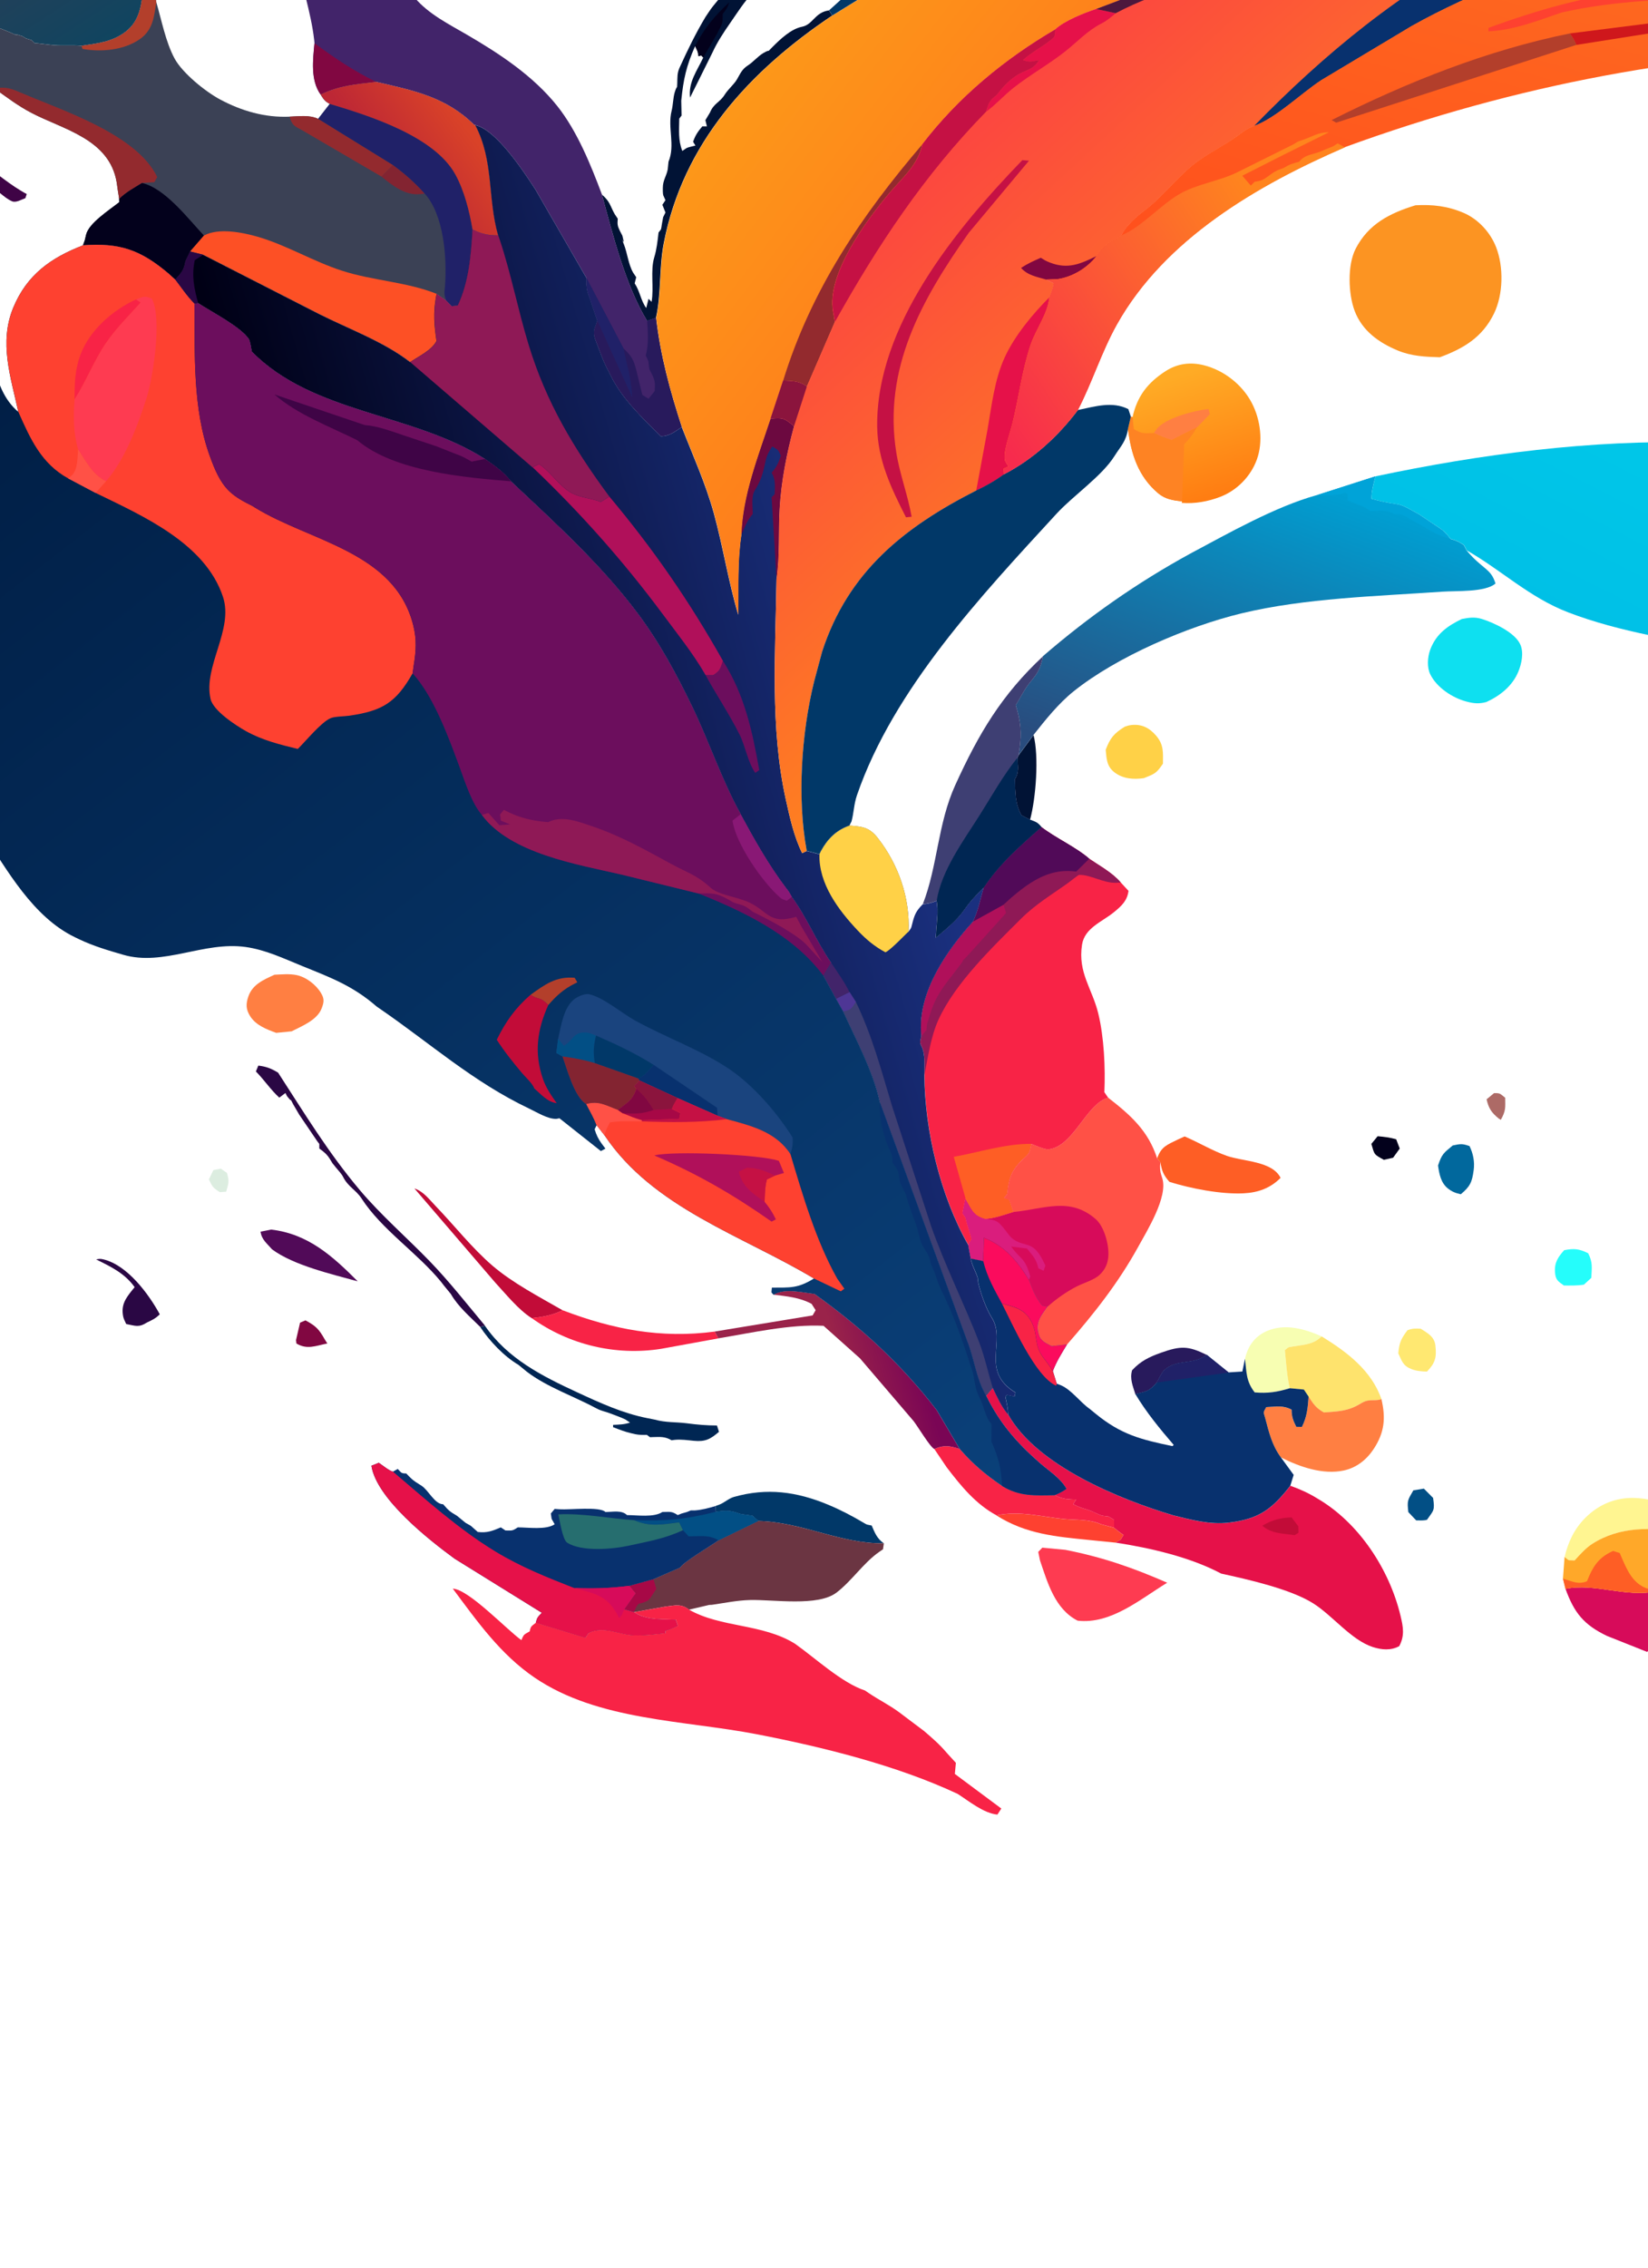
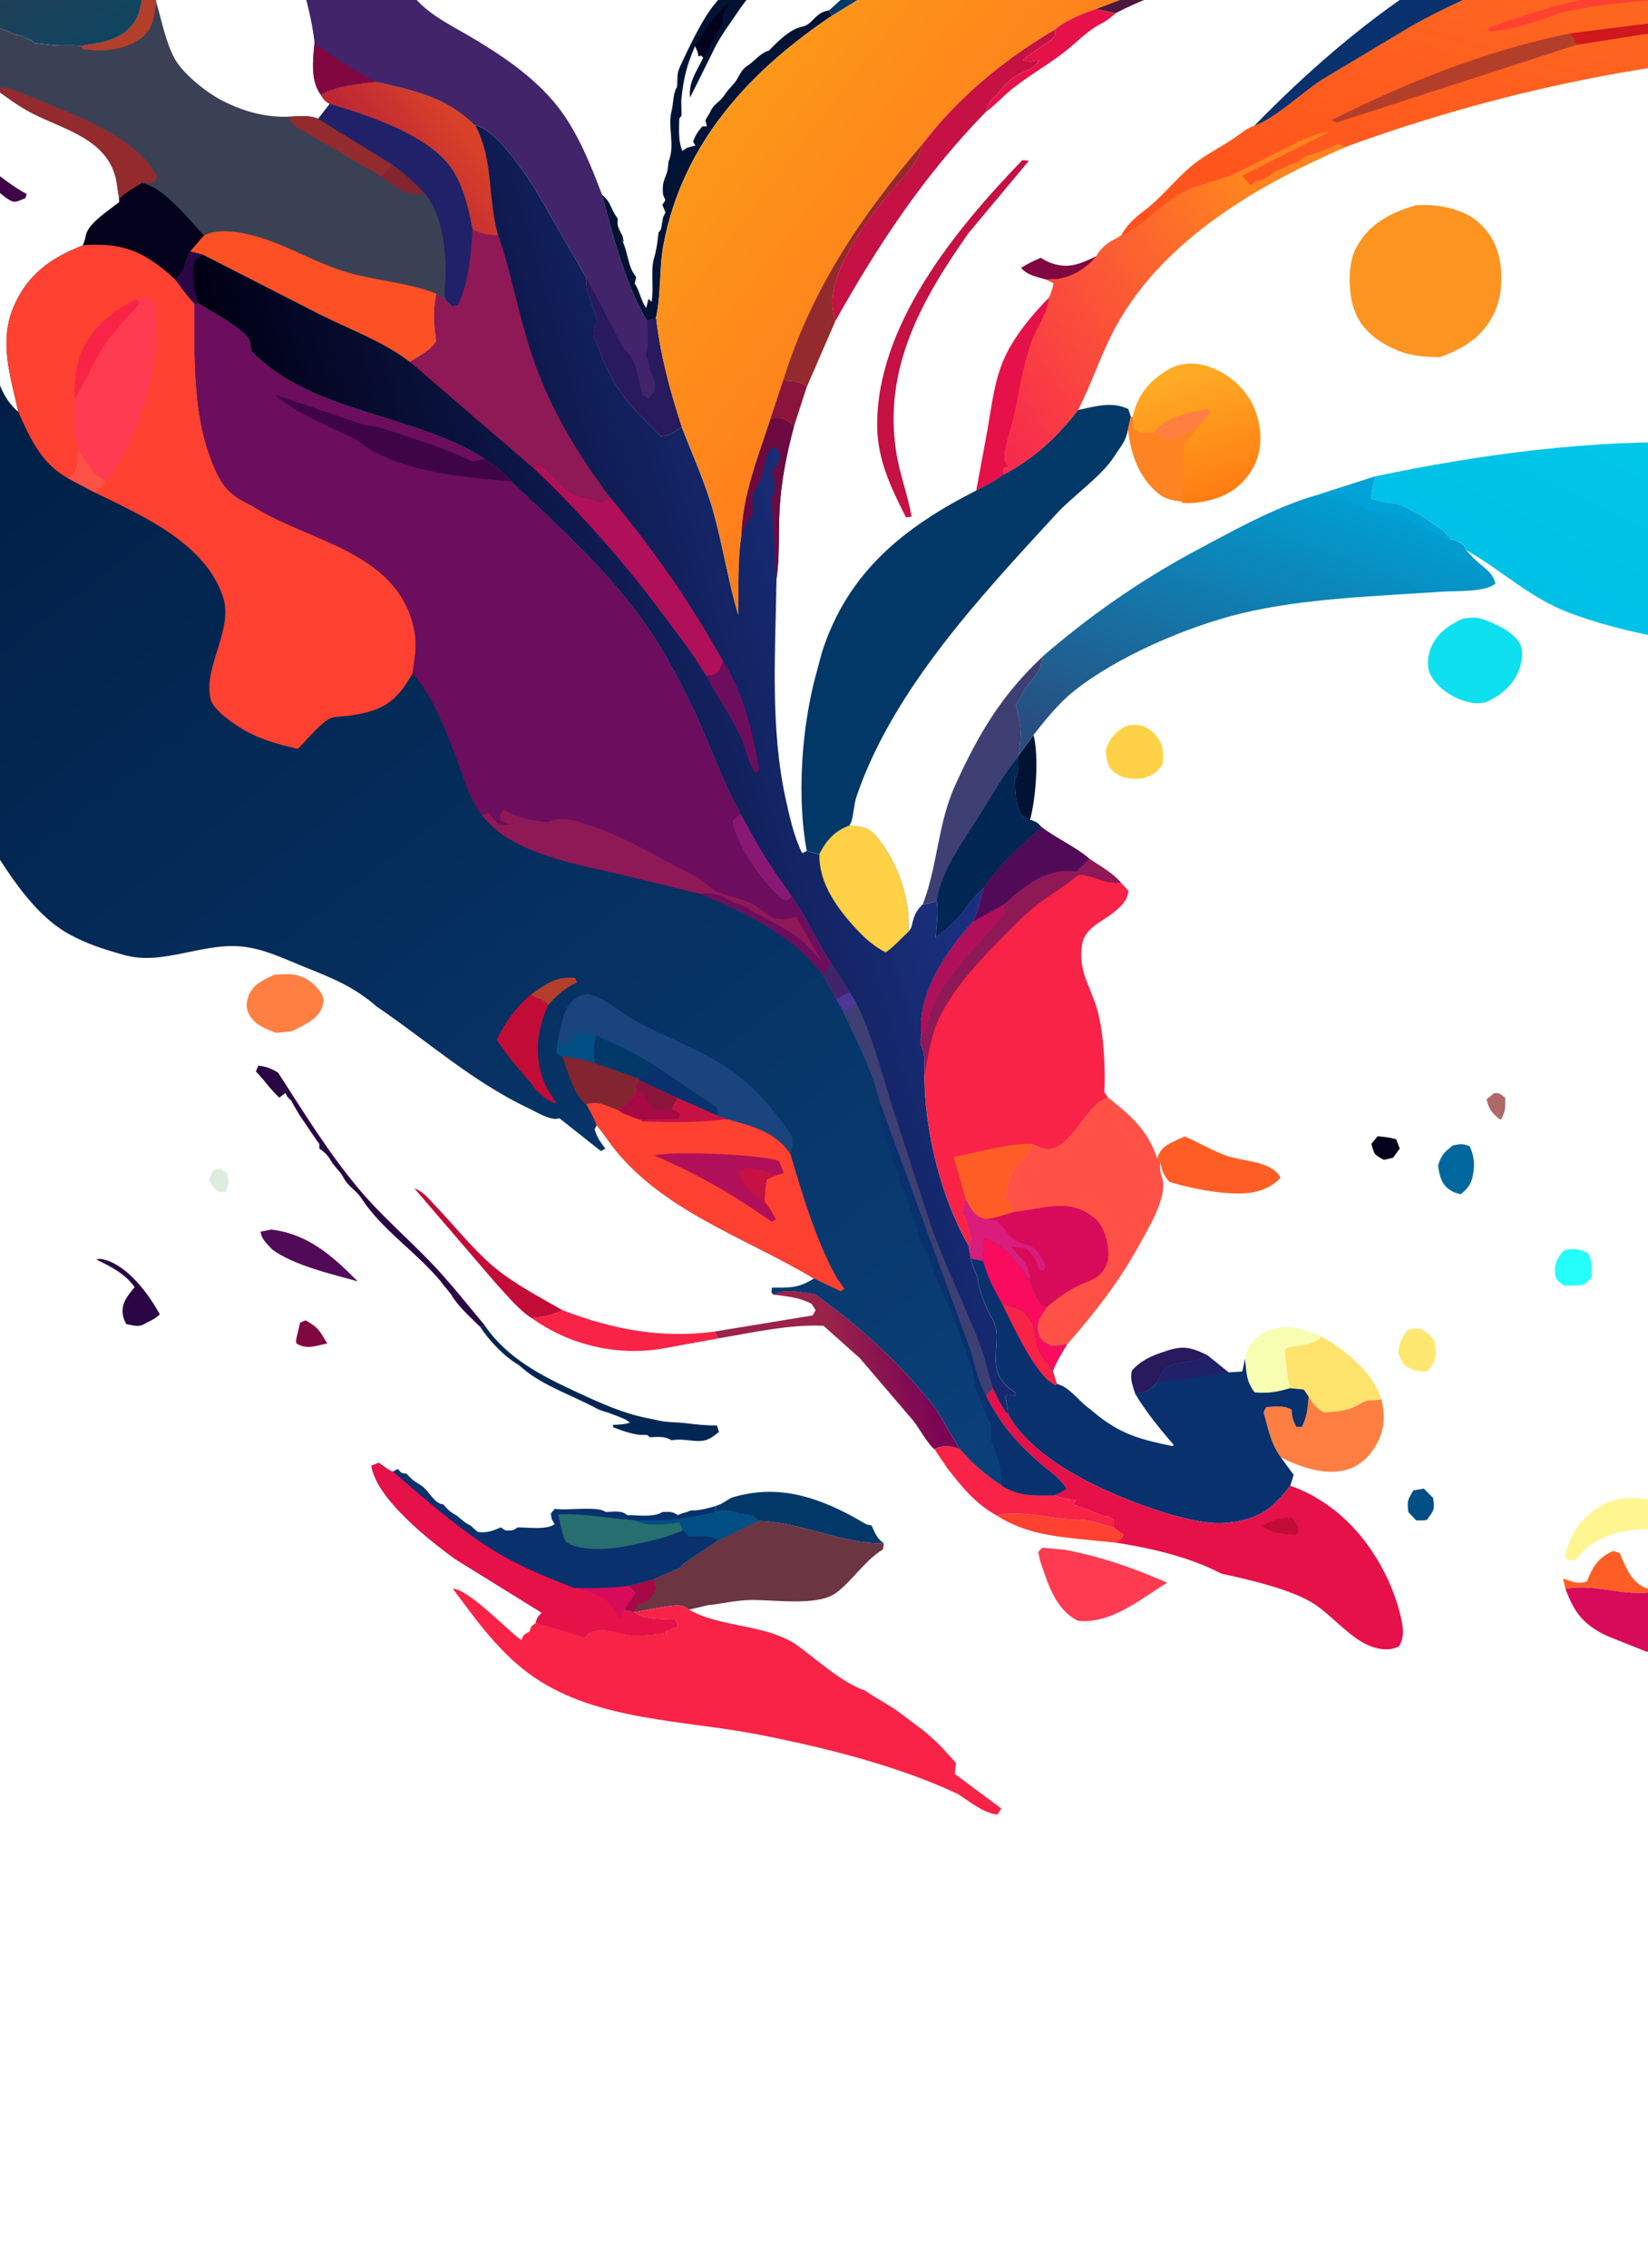
<svg xmlns="http://www.w3.org/2000/svg" id="Layer_3" viewBox="0 0 400 550">
  <defs>
    <style>
      .cls-1 {
        fill: #6c0e5d;
      }

      .cls-2 {
        fill: #891875;
      }

      .cls-3 {
        fill: #fe3b51;
      }

      .cls-4 {
        fill: #3f0446;
      }

      .cls-5 {
        fill: #3b4155;
      }

      .cls-6 {
        fill: #0ee0f0;
      }

      .cls-7 {
        fill: #da1d7d;
      }

      .cls-8 {
        fill: #ff5146;
      }

      .cls-9 {
        fill: #d70b5a;
      }

      .cls-10 {
        fill: url(#linear-gradient-8);
      }

      .cls-11 {
        fill: url(#linear-gradient-7);
      }

      .cls-12 {
        fill: url(#linear-gradient-5);
      }

      .cls-13 {
        fill: url(#linear-gradient-6);
      }

      .cls-14 {
        fill: url(#linear-gradient-9);
      }

      .cls-15 {
        fill: url(#linear-gradient-4);
      }

      .cls-16 {
        fill: url(#linear-gradient-3);
      }

      .cls-17 {
        fill: url(#linear-gradient-2);
      }

      .cls-18 {
        fill: #b33f2b;
      }

      .cls-19 {
        fill: #fd5025;
      }

      .cls-20 {
        fill: #fe8323;
      }

      .cls-21 {
        fill: #4d183d;
      }

      .cls-22 {
        fill: #281a5c;
      }

      .cls-23 {
        fill: url(#linear-gradient);
      }

      .cls-24 {
        fill: #ffa829;
      }

      .cls-25 {
        fill: #fee36d;
      }

      .cls-26 {
        fill: #08316e;
      }

      .cls-27 {
        fill: #4e3695;
      }

      .cls-28 {
        fill: #fe5e25;
      }

      .cls-29 {
        fill: #8b143d;
      }

      .cls-30 {
        fill: #fc9422;
      }

      .cls-31 {
        fill: #42246a;
      }

      .cls-32 {
        fill: #dcede0;
      }

      .cls-33 {
        fill: #b0105a;
      }

      .cls-34 {
        fill: #cf171c;
      }

      .cls-35 {
        fill: #510a58;
      }

      .cls-36 {
        fill: #fff591;
      }

      .cls-37 {
        fill: #f7feb2;
      }

      .cls-38 {
        fill: #a70846;
      }

      .cls-39 {
        fill: #f82346;
      }

      .cls-40 {
        fill: #8f1956;
      }

      .cls-41 {
        fill: #ffe871;
      }

      .cls-42 {
        fill: #00a3d8;
      }

      .cls-43 {
        fill: #3e3f73;
      }

      .cls-44 {
        fill: #024f85;
      }

      .cls-45 {
        fill: #002653;
      }

      .cls-46 {
        fill: url(#linear-gradient-10);
      }

      .cls-47 {
        fill: url(#linear-gradient-11);
      }

      .cls-48 {
        fill: url(#linear-gradient-12);
      }

      .cls-49 {
        fill: #fb0b5d;
      }

      .cls-50 {
        fill: #6c0940;
      }

      .cls-51 {
        fill: #fe4130;
      }

      .cls-52 {
        fill: #1a447e;
      }

      .cls-53 {
        fill: #c20c38;
      }

      .cls-54 {
        fill: #ff7f42;
      }

      .cls-55 {
        fill: #c51144;
      }

      .cls-56 {
        fill: #ad6a66;
      }

      .cls-57 {
        fill: #810741;
      }

      .cls-58 {
        fill: #25fdfb;
      }

      .cls-59 {
        fill: #011335;
      }

      .cls-60 {
        fill: #03011c;
      }

      .cls-61 {
        fill: #832431;
      }

      .cls-62 {
        fill: #ffd147;
      }

      .cls-63 {
        fill: #013868;
      }

      .cls-64 {
        fill: #01689d;
      }

      .cls-65 {
        fill: #266e6f;
      }

      .cls-66 {
        fill: #2a0744;
      }

      .cls-67 {
        fill: #6b3542;
      }

      .cls-68 {
        fill: #202168;
      }

      .cls-69 {
        fill: #e61149;
      }

      .cls-70 {
        fill: #932a2e;
      }
    </style>
    <linearGradient id="linear-gradient" x1="-282.87" y1="327.24" x2="-269.47" y2="331.16" gradientTransform="translate(573.05 760.36) scale(1.3 -1.3)" gradientUnits="userSpaceOnUse">
      <stop offset="0" stop-color="#9a234a" />
      <stop offset="1" stop-color="#7a0555" />
    </linearGradient>
    <linearGradient id="linear-gradient-2" x1="-216.06" y1="436.35" x2="-194.93" y2="494.51" gradientTransform="translate(573.05 760.36) scale(1.3 -1.3)" gradientUnits="userSpaceOnUse">
      <stop offset="0" stop-color="#294c7e" />
      <stop offset="1" stop-color="#009fd2" />
    </linearGradient>
    <linearGradient id="linear-gradient-3" x1="-509.53" y1="668.84" x2="-440.23" y2="562.97" gradientTransform="translate(573.05 760.36) scale(1.3 -1.3)" gradientUnits="userSpaceOnUse">
      <stop offset="0" stop-color="#7e2939" />
      <stop offset="1" stop-color="#0f4560" />
    </linearGradient>
    <linearGradient id="linear-gradient-4" x1="-353.5" y1="560.78" x2="-366.96" y2="550.88" gradientTransform="translate(573.05 760.36) scale(1.3 -1.3)" gradientUnits="userSpaceOnUse">
      <stop offset="0" stop-color="#d94228" />
      <stop offset="1" stop-color="#bd2735" />
    </linearGradient>
    <linearGradient id="linear-gradient-5" x1="-372.08" y1="420.69" x2="-271.98" y2="448.98" gradientTransform="translate(573.05 760.36) scale(1.3 -1.3)" gradientUnits="userSpaceOnUse">
      <stop offset="0" stop-color="#000015" />
      <stop offset="1" stop-color="#1a307f" />
    </linearGradient>
    <linearGradient id="linear-gradient-6" x1="-288.94" y1="583.15" x2="-232.96" y2="540.4" gradientTransform="translate(573.05 760.36) scale(1.3 -1.3)" gradientUnits="userSpaceOnUse">
      <stop offset="0" stop-color="#fd9719" />
      <stop offset="1" stop-color="#ff751d" />
    </linearGradient>
    <linearGradient id="linear-gradient-7" x1="-119.32" y1="549.32" x2="-188.77" y2="624.56" gradientTransform="translate(573.05 760.36) scale(1.3 -1.3)" gradientUnits="userSpaceOnUse">
      <stop offset="0" stop-color="#ff9415" />
      <stop offset="1" stop-color="#fc483f" />
    </linearGradient>
    <linearGradient id="linear-gradient-8" x1="-78.35" y1="312.4" x2=".08" y2="466.6" gradientTransform="translate(573.05 760.36) scale(1.3 -1.3)" gradientUnits="userSpaceOnUse">
      <stop offset="0" stop-color="#01ace0" />
      <stop offset="1" stop-color="#00ccea" />
    </linearGradient>
    <linearGradient id="linear-gradient-9" x1="-444.41" y1="528.33" x2="-265.91" y2="299.17" gradientTransform="translate(573.05 760.36) scale(1.3 -1.3)" gradientUnits="userSpaceOnUse">
      <stop offset="0" stop-color="#001d43" />
      <stop offset="1" stop-color="#0a4079" />
    </linearGradient>
    <linearGradient id="linear-gradient-10" x1="-214.03" y1="492.45" x2="-221.08" y2="514.79" gradientTransform="translate(573.05 760.36) scale(1.3 -1.3)" gradientUnits="userSpaceOnUse">
      <stop offset="0" stop-color="#ff7d12" />
      <stop offset="1" stop-color="#ffab25" />
    </linearGradient>
    <linearGradient id="linear-gradient-11" x1="-12.92" y1="480.69" x2="68.99" y2="775.24" gradientTransform="translate(573.05 760.36) scale(1.3 -1.3)" gradientUnits="userSpaceOnUse">
      <stop offset="0" stop-color="#ff501d" />
      <stop offset="1" stop-color="#fcb726" />
    </linearGradient>
    <linearGradient id="linear-gradient-12" x1="-203.57" y1="543.64" x2="-257.38" y2="508.06" gradientTransform="translate(573.05 760.36) scale(1.3 -1.3)" gradientUnits="userSpaceOnUse">
      <stop offset="0" stop-color="#ff841e" />
      <stop offset="1" stop-color="#f72b4d" />
    </linearGradient>
  </defs>
  <path class="cls-56" d="M362.61,265.13c1.63-.05,1.5.18,2.73,1.12.03,2.45.16,3.15-1.06,5.35l-.49-.29c-1.78-1.45-2.47-2.49-2.97-4.68l1.8-1.49Z" />
  <path class="cls-32" d="M51.78,283.8l1.84-.35,1.47,1.04c.59,2.06.41,2.44-.19,4.54l-1.54.12c-1.68-1.09-1.82-1.28-2.65-3.1l1.07-2.24Z" />
  <path class="cls-60" d="M334.39,275.58c1.57.14,2.97.3,4.49.74l.86,2.25-1.61,2.23-2.24.5c-2.43-1.33-2.26-1.19-3.04-3.86l1.54-1.87Z" />
  <path class="cls-57" d="M71.85,325.02l.98-4.22,1.31-.56c2.59,1.39,3.29,2.16,4.72,4.68l.59.93c-2.89.56-4.88,1.56-7.51,0l-.09-.83Z" />
  <path class="cls-4" d="M-4.64,39.3c3.65,2.55,7.22,5.7,11.13,7.76l-.33,1c-.93.33-2.24,1.15-3.2.77-1.98-.78-3.91-3.2-6.21-4.28-1-1.65-1.13-3.37-1.39-5.24Z" />
  <path class="cls-44" d="M343.04,361.47l2.56-.42,2.24,2.26c.44,3.04.18,2.93-1.49,5.31-.89.22-1.71.14-2.62.13l-1.9-2c-.32-2.76-.2-2.85,1.21-5.27Z" />
  <path class="cls-66" d="M23.35,305.45c.72-.11.94-.2,1.75,0,5.84,1.4,11.01,8.42,13.68,13.32-1.03,1.02-1.82,1.38-3.11,1.99-2.03,1.28-2.76.79-5.04.37-.26-.56-.63-1.27-.74-1.86-.52-2.72.53-4.27,2.12-6.26l.67-.82c-2.38-3.35-5.74-4.95-9.34-6.73Z" />
  <path class="cls-58" d="M379.65,303.22c2.45-.47,3.61-.34,5.83.74,1.15,2.29.87,3.45.76,5.97l-1.8,1.65c-1.63.26-3.21.21-4.85.21-1.44-1.02-2.06-1.38-2.17-3.35-.13-2.31.8-3.59,2.24-5.23Z" />
  <path class="cls-59" d="M250.86,178.27c1.34,5.22.58,15.27-.84,20.55l-2.1-1.07c-1.59-2.83-1.49-5.64-1.59-8.79.97-1.47.74-2.76.67-4.44l-.04-.76.27-.57,3.63-4.92Z" />
  <path class="cls-41" d="M341.62,322.63c1.29-.47,1.89-.43,3.24-.36,1.67,1.11,3.29,1.88,3.54,4.09.34,2.92-.1,4.29-2.05,6.3-1.23-.03-2.57-.13-3.74-.59-2.11-.84-2.32-1.91-3.22-3.84.25-2.6.65-3.51,2.23-5.6Z" />
  <path class="cls-64" d="M352.6,277.82c1.9-.38,2.27-.49,4.08.15.89,1.82,1.28,3.8,1.01,5.83-.39,2.95-.89,3.98-3.12,5.85-1.23-.26-2.08-.58-3.1-1.37-1.75-1.36-2.15-3.57-2.43-5.6.92-2.8,1.39-3.05,3.57-4.86Z" />
  <path class="cls-22" d="M275.57,338.14c-.61-1.98-1.4-3.72-.79-5.8,2.08-2.23,4.12-3.22,6.98-4.24,4.87-1.74,6.67-1.68,11.15.52-3.36,2.57-7.27.92-10.32,3.72-.65.6-1.33,2.18-1.82,2.98-1.89,2.22-2.47,2.13-5.2,2.82Z" />
  <path class="cls-35" d="M66.04,303.02c-1.26-1.45-2.53-2.35-2.8-4.29l2.6-.51c8.91,1.06,14.8,6.34,20.99,12.56-6.29-1.75-15.53-3.86-20.79-7.76Z" />
  <path class="cls-51" d="M241.88,367.55c5.57-1.18,10.8.32,16.34.87,3.12.3,6.07.03,8.96,1.26l3.21.87c.76.62,1.49,1.22,2.31,1.75-1.01,1.55-.36.93-1.96,1.85l-6.16-.62c-8.28-.83-15.52-1.42-22.71-5.97Z" />
  <path class="cls-53" d="M100.6,288.25c2.19.72,3.62,2.69,5.18,4.31,4.54,4.71,8.79,10.17,13.75,14.42,4.94,4.23,11.39,7.57,17.03,10.82-2.57,1.23-4.67,1.6-7.49,1.91-3.22-2.01-6.32-5.89-8.9-8.67l-19.57-22.78Z" />
  <path class="cls-66" d="M116.58,321.85c-2.57-2.56-5.35-4.89-7.15-8l-1.68-2.05-.71-.92c-5.77-7.05-14.38-12.62-19.27-20.18-1.32-2.05-3.3-2.87-4.48-5.23-.4-.8-1.19-1.6-1.75-2.29-1.28-1.57-.48-.52-1.51-2.13-.73-1.15-1.44-1.7-2.53-2.49v-1.12s-.47-.61-.47-.61l-4.4-6.48-1.42-2.43c-1.37-2.55.24.23-1.55-2.07l-.38-.75-1.49,1.12c-2.1-1.92-3.67-4.31-5.68-6.35l.59-1.42c1.98.25,3.09.68,4.8,1.71,6.35,9.8,12.25,19.51,19.83,28.48,5.16,6.11,11.36,11.47,16.93,17.22,4.72,4.87,9.11,10.46,13.46,15.67l-1.13.29Z" />
  <path class="cls-45" d="M117.71,321.56c5.48,7.97,13.89,12.2,22.38,16.13,5.53,2.56,11.02,5.08,17.04,6.27l1.77.35c2.77.77,5.07.54,7.84.9,2.52.33,4.71.52,7.28.53l.49,1.53c-2.1,1.8-3.31,2.45-6.12,2.18-1.57-.15-3.03-.38-4.62-.23l-.77.1c-1.56-.93-2.77-.82-4.51-.77l-.72.03-.75-.56c-.98.02-1.85.02-2.82-.17l-.91-.21c-1.57-.35-2.99-.92-4.48-1.49v-.56c1.55-.08,2.63-.07,4.11-.56l-1.13-.75c-1-.5-2.66-1.08-3.73-1.49-1.21-.47-2.06-.54-3.27-1.19-5.42-2.92-12.03-5.17-16.9-8.89l-2.05-1.68c-3.51-2.07-6.99-5.73-9.28-9.18l1.13-.29Z" />
  <path class="cls-62" d="M272.98,176.26c.68-.22.93-.34,1.71-.42,2.49-.25,4.33.73,5.94,2.61,1.88,2.2,1.65,4.1,1.64,6.77-1.63,2.42-2.04,2.46-4.62,3.51-2.54.38-5.16.17-7.23-1.47-1.84-1.46-1.83-3.3-2.05-5.4,1.08-2.87,2.02-3.99,4.62-5.6Z" />
  <path class="cls-37" d="M302.18,329.6l.21-.87c.84-2.75,2.47-4.76,5.12-5.91,4.38-1.89,9.19-.52,13.3,1.32l-.9.72c-1.69,1.25-3.95,1.33-5.96,1.69-1.51.27-.94.03-2.08.89.32,3.07.48,6.27,1.19,9.27-3.06.93-5.35,1.29-8.54,1.01-2.11-2.73-1.95-4.83-2.35-8.14Z" />
  <path class="cls-39" d="M136.57,317.79c12.26,4.66,23.82,6.9,36.92,5.17l.88,1.65-13.88,2.53c-11.03,1.75-22.4-.97-31.42-7.44,2.82-.31,4.92-.69,7.49-1.91Z" />
  <path class="cls-54" d="M66.61,236.41c1.74-.08,3.68-.27,5.39.09,2.33.49,4.73,2.34,5.93,4.38.81,1.37.73,2.18.13,3.72-1.12,2.84-4.74,4.24-7.28,5.54l-3.74.37c-2.35-.86-4.91-1.82-6.32-4.04-1.05-1.66-1.07-2.95-.44-4.78,1-2.94,3.71-4.07,6.33-5.27Z" />
  <path class="cls-36" d="M379.76,377.62c.86-3.66,2.38-6.86,5.08-9.54,3.21-3.18,7.21-4.87,11.72-4.77,6.46.14,10.06,2.86,14.23,7.45l-1.32,1.31-1.22-.26c-7.33-1.54-15.17-1.58-21.74,2.63-1.62,1.04-3,2.63-4.29,4.03-1.88-.11-1.09.22-2.44-.85Z" />
  <path class="cls-9" d="M379.96,385.35c7.18-1.47,14.52,2.18,22.27.57l1.17-.29c-1.43,4.65-1.81,9.1-1.22,13.92-.63.25-1.98.59-2.4,1.1l-9.73-3.87c-5.64-2.7-7.98-5.63-10.08-11.43Z" />
  <path class="cls-39" d="M226.77,351.44c2.43-1.04,3.71-.78,6.17-.02,3.18,3.64,6.28,6.26,10.29,8.96,4.22,2.59,7.96,2.32,12.74,2.23l.94.43c1.54.61,2.67.61,4.3.66l-.74,1.11c1.28.71,2.34,1,3.73,1.44,1.1.35,2.32,1.06,3.36,1.37l1.49.19,1.35.8v1.93l-3.21-.87c-2.89-1.23-5.85-.96-8.96-1.26-5.54-.55-10.77-2.05-16.34-.87-5.1-2.75-8.63-7.12-12.09-11.63l-3.02-4.47Z" />
  <path class="cls-63" d="M173.7,365.25l.9-.32c1.27-.5,2.25-1.49,3.52-1.86,8.03-2.28,15.27-1.3,22.93,1.9,2.99,1.25,5.76,2.7,8.55,4.35,1.02.6.63.39,1.97.68.79,1.8,1.27,3.15,2.96,4.32-10.55.15-19.9-5.2-30.47-5.41l-1.44-1.29-2.81-.39c-2.54-.9-3.38-.93-6.05-.55l-.06-1.41Z" />
  <path class="cls-28" d="M280.86,280.96c.97-2.84,2.36-3.28,5.02-4.58l1.65-.75c3.4,1.45,6.86,3.53,10.28,4.72,3.95,1.38,10.98,1.23,13.01,5.33-2.47,2.5-5.47,3.58-8.99,3.75-5.46.27-12.79-1.16-17.99-2.78-1.44-1.67-1.82-2.57-2.19-4.74l-.78-.93Z" />
  <path class="cls-25" d="M320.81,324.14c6.08,3.74,12.07,8.22,14.49,15.21l-.76.2c-1.88.2-2.61-.17-4.3.87-3.01,1.86-5.45,1.9-8.92,2.17-1.92-1.06-2.54-2.06-3.72-3.84l-1.15-1.71-3.4-.32c-.71-3.01-.87-6.2-1.19-9.27,1.14-.86.57-.62,2.08-.89,2.01-.36,4.26-.44,5.96-1.69l.9-.72Z" />
  <path class="cls-23" d="M187.73,314.01c2.73-1.65,6.88-.56,9.94-.21,11.39,8.11,21.17,17.14,29.7,28.22l5.56,9.4c-2.46-.76-3.74-1.02-6.17.02-1.06-.54-3.96-5.41-5-6.75l-13.03-15.24-8.84-7.89c-8.26-.41-17.37,1.69-25.53,3.04l-.88-1.65,23.76-3.91.73-1.27-.99-1.54c-2.99-1.58-5.96-1.81-9.26-2.23Z" />
  <path class="cls-3" d="M252.41,378.39l-.41-1.99.99-1.03,5.61.53c9.02,1.78,16.29,4.3,24.7,7.97-6.59,4.02-13.64,10.12-21.73,9.21-5.52-2.8-7.3-9.19-9.17-14.69Z" />
  <path class="cls-6" d="M354.88,150.12c1.69-.33,3.1-.52,4.78,0,2.93.92,8.11,3.29,9.38,6.27.83,1.95.28,4.58-.5,6.48-1.44,3.51-4.44,5.87-7.77,7.4-1.75.48-3.1.35-4.83-.11-3.41-.91-7.22-3.39-8.8-6.64-.81-1.66-.65-4.11-.04-5.82,1.39-3.89,4.22-5.9,7.78-7.6Z" />
  <path class="cls-54" d="M335.3,339.35c1.07,4.6.76,8.07-1.89,12.1-1.71,2.59-4.15,4.53-7.23,5.2-5.08,1.11-10.81-.9-15.29-3.18-2.16-2.92-2.86-5.96-3.78-9.43-.42-1.57-.64-1.24.23-2.75,2.38-.09,4.03-.51,6.16.62.02,1.72.35,2.63,1.13,4.16l1.37.02c1.24-2.51,1.42-4.58,1.62-7.35,1.17,1.78,1.79,2.77,3.72,3.84,3.47-.27,5.9-.3,8.92-2.17,1.69-1.05,2.42-.68,4.3-.87l.76-.2Z" />
-   <path class="cls-24" d="M410.78,370.76c1.71,2.58,2.14,3.52,1.54,6.77-.19,1.01-.68,2-1.09,2.93l-3.29,3.72-4.54,1.45-1.17.29c-7.75,1.61-15.08-2.04-22.27-.57l-.6-2.46.39-5.27c1.36,1.06.56.73,2.44.85,1.29-1.4,2.68-3,4.29-4.03,6.57-4.2,14.41-4.17,21.74-2.63l1.22.26,1.32-1.31Z" />
  <path class="cls-28" d="M379.37,382.89c2.24.63,3.61,1.51,5.82.63l.53-1.27c1.3-2.97,2.85-4.79,5.82-6.08l1.6.5.44,1.05c1.34,3.06,2.67,6.24,6.05,7.5l2.61.71c-7.75,1.61-15.08-2.04-22.27-.57l-.6-2.46Z" />
  <path class="cls-59" d="M146.12,47.21c2,1.75,1.89,2.59,3.07,4.71l.75,1.12c-.12,1.37-.07,1.77.56,3.04l.56,1.08c1,3.85-1.01-1.38.35,2.05.87,2.18,1.1,4.9,2.26,6.91l.75,1.12-.37,1.49c1.3,1.96,1.45,4.11,2.8,5.98l.56-2.24.74.74c.61-3.46-.33-7.54.64-10.76.61-2.02.81-3.95,1.05-6.05.84-1.12.53-.48.84-2.21l.28-1.52.56-1.13-.75-1.87.75-1.12c-.55-1.27-.59-1-.64-2.12v-.86c0-1.86.87-2.81,1.19-4.48l.19-1.87c1.68-4.01-.27-8.26.75-12.32.36-1.42.36-3.2.75-4.48.61-2,.56-.58.62-2.14.06-1.46-.06-2.5.57-3.88,1.94-4.26,3.87-8.25,6.28-12.28l.75-1.12c1.38-2.15,3.44-4.05,4.67-6.16,1.48-2.54,3.7-3.69,5.23-5.97.98-1.46,1.69-3.14,3.36-4.11,1.91-1.11.75.03,1.98-1.17l3.22-3.11.97-.76c1.53-1.23,2.8-2.61,4.85-2.61-.94,1.51-2.74,3.91-4.29,4.85-2.63,1.61-5.34,4.22-7.28,6.72-1.29,1.66-4.85,4.85-4.85,6.73l11.95-12.32c3.36-3.45,7.29-4.24,10.83-7.1v-.57s-1.12-.56-1.12-.56v-2.24c1.51-1.52,2.4-1.26,4.47-1.49.34,1.01.41,1.39.2,2.47l-.2.89c-.01,1.77.65-.39-.19,1.68l-4.67,2.8-1.31.93c-1.74.89-2.27,2.13-3.73,2.99-3.3,1.94-9.44,7.53-11.58,10.83-1.76,2.72.75,0-1.52,2.29-2.35,2.35-3.88,4.91-5.77,7.61-1.48,2.11-3.15,4.66-4.21,6.99l-3.27,6.58-2.23,4.47c-.44-3.73,1.63-6.36,3.2-9.7l-.51-.52-.64.2c-.22-1.2-.07-.81-.52-1.82l-.3-.64c-2.15,4.83-2.85,8.07-3.37,13.25l.08,3.59-.56.75c-.03,2.75-.3,5.22.74,7.84,1.33-.88.79-.68,2.22-1.07l.96-.23-.56-.93c.54-1.58,1.16-2.47,2.24-3.74h1.11l-.37-1.49,1.12-1.87c.93-2.24,2.38-2.43,3.55-4.29.88-1.4,2.24-2.47,2.99-3.73.79-1.35,1.18-2.43,2.61-3.36,1.34-.86,2.51-2.27,3.73-2.99,2.32-1.36.4.37,2.29-1.52,1.88-1.88,4.48-4.37,7.16-4.9,2.71-.54,3.07-3.49,6.55-3.97l.78,1.25c-19.99,13.38-36.23,30.9-40.91,55.33-1.13,5.88-.57,12.26-1.87,18l-2.15.74c-5.19-8.49-8.36-20.98-10.96-30.62Z" />
  <path class="cls-60" d="M168.72,11.18c2.18-4.27,4.76-7.37,8.29-10.61-.38,1.19-.77,1.85-1.59,2.8-.06,1.83.09,2.14-.83,3.73l-.54,1.1-3.36,5.76-.51-.52-.64.2c-.22-1.2-.07-.81-.52-1.82l-.3-.64Z" />
  <path class="cls-67" d="M184.06,368.9c10.56.22,19.92,5.57,30.47,5.41l-.21,1.46-.93.63c-3.87,2.71-6.6,7-10.36,9.87-4.51,3.45-15.31,1.65-21.02,1.8-3.17.09-6.09.71-9.2,1.16l-.68.03-4.9,1.15c-1.84-1.49-3.36-1.03-5.71-.75l-7.66,1.36-2.35-.68,2.36-3.34.4-.52-1.55-1.86,5.89-1.62,6.52-2.84c.63-1.27,7.58-5.36,9.27-6.58l9.66-4.7Z" />
  <path class="cls-38" d="M152.72,384.63l5.89-1.62.69,2.35c-.41.57-1.53,2.54-2.04,2.82-2.46,1.38-2.07-.27-3.4,2.83l-2.35-.68,2.36-3.34.4-.52-1.55-1.86Z" />
  <path class="cls-69" d="M239.35,338.51l1.61-1.89c1.12,2.24,2.09,4.6,3.77,6.48,6.91,12.38,27.12,20.58,40.03,24.43,4.46,1.11,8.9,2.33,13.55,1.77,7.4-.88,10.51-3.37,14.88-8.95,2.4.86,4.42,1.77,6.59,3.11,10,5.83,17.45,17.11,20.16,28.46.67,2.8,1.01,4.78-.31,7.33-2.02,1.12-4.32.91-6.46.21-5.26-1.73-9.71-7.62-14.46-10.6-5.55-3.49-15.87-5.79-22.3-7.2-7.6-4.03-17.2-6.21-25.66-7.52,1.61-.92.95-.3,1.96-1.85-.82-.53-1.55-1.13-2.31-1.75v-1.93l-1.35-.8-1.49-.19c-1.04-.3-2.26-1.01-3.36-1.37-1.39-.44-2.45-.73-3.73-1.44l.74-1.11c-1.63-.05-2.76-.05-4.3-.66l-.94-.43c1.08-.42,1.92-.87,2.87-1.53-1.48-2.63-4.35-4.37-6.59-6.35-5.57-4.93-9.61-9.53-12.91-16.23Z" />
  <path class="cls-53" d="M306.39,370.05c2.31-1.4,4.41-1.94,7.1-2.02l1.63,2.15.04,1.58-.92.58c-2.88-.44-5.63-.33-7.84-2.29Z" />
  <path class="cls-26" d="M131.52,391.17l-21.17-13.12c-6.2-4.53-18.99-14.57-20.2-22.55l1.79-.72c.91.59,2.43,1.9,3.43,2.15l1.17-.65c.89.87.73,1.09,2.05,1.09l.88.89c1.07,1.07,1.69,1.33,2.86,2.1,1.72,1.13,3.17,4.47,5.23,4.48,1.38,1.58,1.6,1.75,3.36,2.8l2.05,1.68,1.31.75,1.68,1.49c2.22.28,3.58-.25,5.6-1.11l1.12.75c1.58,0,1.59.19,2.99-.75,2.6,0,6.85.66,8.96-.75l-.74-1.31-.19-1.31.93-1.11,1.21.09c2.47.17,9.72-.73,11.11.66,1.78,0,3.96-.53,5.23.75,2.54,0,6.51.63,8.59-.75,1.78,0,2.2-.27,3.73.75l.93-.38,1.31-.37.93-.38h.93c1.76-.13,3.41-.57,5.09-1.07l.06,1.41c2.67-.38,3.51-.35,6.05.55l2.81.39,1.44,1.29-9.66,4.7c-1.69,1.22-8.63,5.31-9.27,6.58l-6.52,2.84-5.89,1.62,1.55,1.86-.4.52-2.36,3.34,2.35.68.89.5c2.71,1.4,6.25,1.16,9.26,1.31l.51,1.49c-1.07.56-1.82.88-3.01,1.21v.59c-2.56.26-5.22.61-7.8.5-3.66-.16-7.08-2.31-10.82-.58l-.85,1.18-11.98-3.65c.34-1.41.52-1.41,1.45-2.41Z" />
  <path class="cls-44" d="M173.76,366.66c2.67-.38,3.51-.35,6.05.55l2.81.39,1.44,1.29-9.66,4.7c-2.02-1.25-3.89-1.02-6.18-.99l-1.08.02-1.37-1.49-.92-1.91c-3.89.48-7.23,1.16-10.93-.53,7.44.3,12.69-.21,19.84-2.03Z" />
  <path class="cls-65" d="M165.77,371.13c-4.44,2.07-8.54,2.75-13.22,3.77-3.94.86-11.38,1.51-14.9-.75-1.1-.71-1.79-5.4-2.14-6.85,5.95-.32,12.41,1,18.41,1.4,3.71,1.69,7.05,1.02,10.93.53l.92,1.91Z" />
  <path class="cls-69" d="M131.52,391.17l-21.17-13.12c-6.2-4.53-18.99-14.57-20.2-22.55l1.79-.72c.91.59,2.43,1.9,3.43,2.15,7.97,6.76,15.97,13.97,24.92,19.4,6.12,3.71,12.47,6.25,19.1,8.84,4.56.16,8.8.07,13.32-.54l1.55,1.86-.4.52-2.36,3.34,2.35.68.89.5c2.71,1.4,6.25,1.16,9.26,1.31l.51,1.49c-1.07.56-1.82.88-3.01,1.21v.59c-2.56.26-5.22.61-7.8.5-3.66-.16-7.08-2.31-10.82-.58l-.85,1.18-11.98-3.65c.34-1.41.52-1.41,1.45-2.41Z" />
  <path class="cls-9" d="M139.39,385.16c4.56.16,8.8.07,13.32-.54l1.55,1.86-.4.52-2.36,3.34c-.37.83-.5,1.6-1.27,2.1l-.22-.55c-2.65-4.99-5.64-5.38-10.63-6.74Z" />
  <path class="cls-8" d="M250.3,277.43c.94.33,3.31,1.42,4.19,1.32,6.1-.68,9.11-11.01,14.47-12.53,5.44,4.24,9.72,7.99,11.9,14.73l.78.93-.08.94c-.02,1.33.18,1.78.55,2.97,1.41,4.5-3.66,12.64-5.86,16.64-4.82,8.73-10.72,16.21-17.28,23.69l-3.73.41c-1.62-.92-2.68-1.2-3.2-3.15-.73-2.77.74-4.37,2.2-6.45l-1.29-.26c-1.61-1.88-2.32-3.93-3.2-6.2-2.68-4.45-5.93-8.35-10.94-10.22l-.17,5.64-3.01-.61-.62-3.35.77-1.37c-.29-1.3-.71-2.42-1.07-3.68l-.37-1.49-.75-1.12.71-3.53c1.59,2.57,1.8,4.01,4.76,4.9,2.29-.08,4.7-1.02,6.89-1.66l-.97-2.92-1.32-.51.79-.91c.49-4.48,1.17-6.1,4.58-9.18,1.07-.96.95-1.63,1.27-3Z" />
  <path class="cls-9" d="M235.01,301.91l.77-1.37c-.29-1.3-.71-2.42-1.07-3.68l-.37-1.49-.75-1.12.71-3.53c1.59,2.57,1.8,4.01,4.76,4.9,2.29-.08,4.7-1.02,6.89-1.66,7.39-.69,13.69-3.78,19.99,1.72,2.02,1.76,3.17,5.93,3.09,8.66-.06,1.95-.7,3.52-2.14,4.86-1.36,1.26-3.82,1.94-5.48,2.78-2.5,1.26-5.08,3.08-7.16,4.95l-1.29-.26c-1.61-1.88-2.32-3.93-3.2-6.2-2.68-4.45-5.93-8.35-10.94-10.22l-.17,5.64-3.01-.61-.62-3.35Z" />
  <path class="cls-7" d="M235.01,301.91l.77-1.37c-.29-1.3-.71-2.42-1.07-3.68l-.37-1.49-.75-1.12.71-3.53c1.59,2.57,1.8,4.01,4.76,4.9,1.22.17,2.55.17,3.5,1.09,2.56,2.52,2.18,4.06,6.29,5.07,2.21.55,3.07,1.75,4.15,3.67l.74,1.49-.44,1.28-1.27-.61-.22-.83c-.48-1.6-1.52-2.69-2.55-3.96l-3.85-.49c.74,1.01,1.42,1.77,2.32,2.66,1.35,1.34,1.8,2.81,2.34,4.58l-.33.87c-2.68-4.45-5.93-8.35-10.94-10.22l-.17,5.64-3.01-.61-.62-3.35Z" />
  <path class="cls-26" d="M238.64,305.87l.17-5.64c5.01,1.87,8.26,5.78,10.94,10.22.88,2.27,1.59,4.32,3.2,6.2l1.29.26c-1.46,2.09-2.93,3.69-2.2,6.45.51,1.96,1.58,2.23,3.2,3.15l3.73-.41c-1.26,2.1-2.57,4.13-3.42,6.44l.94,3.05,1.01.39c2.58,1.11,4.61,4.06,7,5.74l1.47,1.2c6.17,5.04,11,6.24,18.61,7.82l.3-.29c-3.35-3.89-6.67-7.93-9.31-12.34,2.73-.7,3.31-.61,5.2-2.82.49-.8,1.17-2.38,1.82-2.98,3.05-2.8,6.96-1.15,10.32-3.72l5.3,4.27,3.33-.21.64-3.08c.4,3.3.24,5.41,2.35,8.14,3.19.28,5.48-.08,8.54-1.01l3.4.32,1.15,1.71c-.2,2.77-.38,4.85-1.62,7.35l-1.37-.02c-.77-1.53-1.11-2.44-1.13-4.16-2.12-1.14-3.78-.71-6.16-.62-.87,1.51-.64,1.18-.23,2.75.92,3.47,1.62,6.5,3.78,9.43l3.11,4.26-.82,2.62c-4.37,5.58-7.48,8.07-14.88,8.95-4.64.55-9.09-.67-13.55-1.77-12.91-3.85-33.12-12.05-40.03-24.43-.09-1.6-.34-2.79-.7-4.34l.38-.44,1.87.37.18-.96c-8.67-5.26-2.1-12.48-5.74-18.17-1.38-2.15-2.7-5.95-3.29-8.5l-.11-1.13c-.51-1.68-1.31-2.78-1.69-4.67l3.01.61Z" />
  <path class="cls-68" d="M292.91,328.62l5.3,4.27-17.44,2.43c.49-.8,1.17-2.38,1.82-2.98,3.05-2.8,6.96-1.15,10.32-3.72Z" />
  <path class="cls-39" d="M243.17,316.14c3.39,1,5.81,1.36,7.43,4.96,1.32,2.93.39,5.15,2.56,8.07.81,1.1,1.71,2.2,2.39,3.39l.94,3.05-.14.48c-5.09-2.21-10.69-15.13-13.18-19.96Z" />
  <path class="cls-49" d="M238.64,305.87l.17-5.64c5.01,1.87,8.26,5.78,10.94,10.22.88,2.27,1.59,4.32,3.2,6.2l1.29.26c-1.46,2.09-2.93,3.69-2.2,6.45.51,1.96,1.58,2.23,3.2,3.15l3.73-.41c-1.26,2.1-2.57,4.13-3.42,6.44-.67-1.19-1.57-2.3-2.39-3.39-2.17-2.93-1.24-5.14-2.56-8.07-1.62-3.6-4.04-3.97-7.43-4.96-1.86-3.38-3.6-6.48-4.53-10.27Z" />
  <path class="cls-39" d="M109.89,385.31c3.84.13,13.09,9.93,16.66,12.49.64-1.57.67-1.32,2.02-2.13.26-1.37.49-1.25,1.51-2.1l11.98,3.65.85-1.18c3.74-1.73,7.16.42,10.82.58,2.58.11,5.24-.24,7.81-.5v-.59c1.18-.33,1.93-.65,3-1.21l-.51-1.49c-3.01-.14-6.55.09-9.26-1.31l-.89-.5,7.66-1.36c2.35-.27,3.87-.73,5.71.75,7.72,4.4,17.74,3.34,25.66,8.23,4.91,3.45,11.42,9.54,17.03,11.37l.94.64c2.45,1.65,5.02,2.9,7.41,4.68l5.97,4.49c2.01,1.72,3.82,3.28,5.53,5.31l2.22,2.43-.25,2.69,11.28,8.39-.95,1.47c-3.34-.31-6.85-3.23-9.65-5.02-14.79-6.93-32.79-11.38-48.77-14.47-17.73-3.42-38.53-3.29-53.88-13.71-8.34-5.66-13.95-13.65-19.89-21.6Z" />
  <path class="cls-17" d="M319.6,120.1l14.21-4.56c-.48,1.89-.94,3.5-.97,5.46,2.04.55,3.89.98,5.97,1.26,1.61.22,2.78.97,4.18,1.73l1.33.72,5.09,3.4c1.14.77,1.81,1.54,2.65,2.61,1.42.36,2.05.71,3.25,1.49l.64,1.28.95,1.07c1.02,1.13,2.09,2.03,3.26,3,1.59,1.32,2.19,2.02,2.83,3.96-2.47,2.17-9.54,1.74-13.02,1.99-15.74,1.1-33.22,1.55-48.58,5.24-13.1,3.15-30.32,10.5-40.87,18.98-3.64,2.93-6.79,6.88-9.67,10.52l-3.63,4.92c.69-4.11.78-7.01-.37-11.06l-.32-1.09c1.19-1.87,2.16-3.98,3.59-5.67,1.82-2.14,2.51-3.42,3.02-6.2,11.12-9.6,22.84-17.81,35.71-24.85,9.3-4.96,20.68-11.42,30.74-14.21Z" />
  <path class="cls-42" d="M319.6,120.1l14.21-4.56c-.48,1.89-.94,3.5-.97,5.46,2.04.55,3.89.98,5.97,1.26,1.61.22,2.78.97,4.18,1.73l1.33.72,5.09,3.4c1.14.77,1.81,1.54,2.65,2.61-1.79-.47-3.75-1.32-5.34-2.28l-5.23-2.99c-1.49-.87-1.33-.74-2.99-.75-1.79-1.19-3.85-.74-5.97-.75-.81-.67-1.35-1.07-2.37-1.4-1.07-.35-2.02-.74-3.05-1.2v-1.49l-.56-.38c-2.32.8-4.55.65-6.97.61Z" />
  <path class="cls-31" d="M76.34,10.48l-.09-.84c-.78-6.82-3.16-13.29-4.12-20.05-1.16-8.12,1.02-17.82,5.37-24.69l1.65-.15c2.75,3.49,3.94,7.79,6,11.69,4.27,8.05,9.6,16.12,15.53,23.04,3.36,3.92,8.11,6.3,12.52,8.86,8.04,4.67,16.27,10.08,22.1,17.43,4.82,6.08,8.09,14.21,10.81,21.43,2.6,9.64,5.77,22.13,10.96,30.62l2.15-.74c1.05,9.16,3.38,17.72,6.24,26.47-1.66,1.11-2.99,2.23-5.08,2.23-4.36-4.31-9.25-8.94-12.03-14.46l-.66-1.33c-1.24-2.2-2.04-4.73-2.99-7.1-.94-2.35-.55-2.76.28-5.11l-1.78-5.34c-.84-1.91-.87-2.98-.89-5.08l-12.38-21.44c-2.93-4.5-9.55-14.48-14.55-15.58h-.23c-6.92-6.84-14.67-8.35-23.84-10.48-5.05.6-8.84.83-13.51,3.05-2.49-3.47-1.85-8.41-1.48-12.44Z" />
  <path class="cls-57" d="M76.34,10.48c4.9,3.62,9.49,6.72,14.99,9.39-5.05.6-8.84.83-13.51,3.05-2.49-3.47-1.85-8.41-1.48-12.44Z" />
  <path class="cls-22" d="M144.99,77.79l-1.78-5.34c-.84-1.91-.87-2.98-.89-5.08l9.02,17.14c1.55,1.46,2.25,2.32,2.85,4.37l.21.74,1.51,6.16,1.5.93,1.49-1.86c.12-1.69.15-2.41-.61-3.98-.74-1.54-.61-.81-.8-2.26-.14-1.14.06-.63-.44-1.73l-.32-.63c.77-2.89.54-5.47.34-8.44l2.15-.74c1.05,9.16,3.38,17.72,6.24,26.47-1.66,1.11-2.99,2.23-5.08,2.23-4.36-4.31-9.25-8.94-12.03-14.46l-.66-1.33c-1.24-2.2-2.04-4.73-2.99-7.1-.94-2.35-.55-2.76.28-5.11Z" />
-   <path class="cls-68" d="M144.99,77.79l-1.78-5.34c-.84-1.91-.87-2.98-.89-5.08l9.02,17.14c.86,4.23,1.94,7.5,2.12,11.88l-8.47-18.6Z" />
  <path class="cls-39" d="M252.77,200.6c3.59,2.74,8.34,4.83,11.62,7.68,2.55,1.74,5.65,3.4,7.64,5.76l1.88,2.03c-.31,2.38-1.66,3.64-3.52,5.16-2.91,2.38-7.12,3.81-7.76,7.89-1.06,6.8,2.47,10.64,3.94,16.69,1.41,5.81,1.74,13.13,1.48,19.09l.91,1.33c-5.36,1.52-8.37,11.85-14.47,12.53-.89.1-3.26-.98-4.19-1.32-.32,1.37-.2,2.04-1.27,3-3.41,3.08-4.09,4.7-4.58,9.18l-.79.91,1.32.51.97,2.92c-2.19.65-4.6,1.59-6.89,1.66-2.97-.89-3.17-2.33-4.76-4.9l-.71,3.53.75,1.12.37,1.49c.36,1.26.78,2.38,1.07,3.68l-.77,1.37c-6.74-11.78-10.55-27.73-10.63-41.2,0-2.08.28-5-.64-6.85-.58-1.17-.34-1.23-.1-2.55l-.08-1.16c-.49-9.88,6.24-19.61,12.6-26.61,1.24-2.54,1.85-5.58,2.63-8.3,3.83-5.74,8.85-10.11,13.98-14.64Z" />
  <path class="cls-28" d="M234.3,290.73l.05-.08-2.86-10.07c6.27-1.12,12.41-3.19,18.8-3.15-.32,1.37-.2,2.04-1.27,3-3.41,3.08-4.09,4.7-4.58,9.18l-.79.91,1.32.51.97,2.92c-2.19.65-4.6,1.59-6.89,1.66-2.97-.89-3.17-2.33-4.76-4.9Z" />
  <path class="cls-40" d="M252.77,200.6c3.59,2.74,8.34,4.83,11.62,7.68,2.55,1.74,5.65,3.4,7.64,5.76l-1.13.07c-3.06.12-6.26-2.02-9-1.91-.18,0-2.34,1.72-2.56,1.88-4,2.87-7.95,5.2-11.48,8.71-6.91,6.89-15.96,15.54-20.07,24.51-1.84,4.02-2.56,9.1-3.41,13.42,0-2.08.28-5-.64-6.85-.58-1.17-.34-1.23-.1-2.55l-.08-1.16c-.49-9.88,6.24-19.61,12.6-26.61,1.24-2.54,1.85-5.58,2.63-8.3,3.83-5.74,8.85-10.11,13.98-14.64Z" />
  <path class="cls-33" d="M243.56,219.44l.64,2-9.86,10.9c-1.48,1.44.05-.13-1.13,1.47-3.69,4.99-6.13,7.11-7.83,13.4l-.38,1.13-.12,1.44-1.23,1.54-.08-1.16c-.49-9.88,6.24-19.61,12.6-26.61l7.4-4.09Z" />
  <path class="cls-35" d="M252.77,200.6c3.59,2.74,8.34,4.83,11.62,7.68l-3.17,3.11-.97-.1c-5.93-.48-10.49,2.76-14.87,6.49l-1.82,1.66-7.4,4.09c1.24-2.54,1.85-5.58,2.63-8.3,3.83-5.74,8.85-10.11,13.98-14.64Z" />
  <path class="cls-16" d="M-110.26-63.47c-5.91-1.02-13.44-2.29-17.43-7.22-2.95-3.63-3.89-6.46-3.49-11.08,1.2-2.15,2.43-3.61,4.81-4.42,4.67-1.6,9.49,1.52,13.6,3.47,11.58,5.05,21.4,12.78,32.8,18.01,11.05,5.07,22.24,5.46,33.66,8.68,4.34,1.22,7.34,4.68,11.66,6.09,1.04,1.59,1.14,1.27,1.04,3.27-.29,5.46,4.05,14.11,7.72,17.91,1.97,2.04,4.29,3.74,6.73,5.19,6.49-1.38,12.12-3.93,18.29-6.27,1.74-.66,5.17-2.3,6.95-2.16,2.49.2,5.76,1.48,8.25,2.1,4.96,1.23,9.11,2.39,13.41,5.26l3.3,2.58c.21,1.76-.19,1.77-1.13,3.18,5.57,4.21,6.15,9.08,7.35,15.59l-2.54.6c-.38,3.97-.83,7.75-4.21,10.36-3.22,2.49-6.82,2.84-10.72,3.43-2.59-.23-5.17.1-7.73-.25l-2.71-.32-.94-.07-.75-.74-1.31-.38-.93-.56c-4.2-1.4.87.79-2.13-.55l-.85-.39-8.24-3.28-2.22-.83c-1.71-.86-2.19-.81-4.15-.94-3.4-1.94-7.82-4.25-11.75-4.63-1.36-.13-2.27-.27-3.56-.84L-31.56.09c-8.22-3.69-11.74-9.31-15-17.28l-1.18-2.32c-8.64-16.06-26.51-32.23-43.61-38.8-5.92-2.28-12.25-3.12-18.3-4.96l-.61-.19Z" />
  <path class="cls-5" d="M37.26-3.28l.68,3.81c1.28,4.37,2.27,9.64,4.42,13.64,1.91,3.54,7.45,8.02,11.07,9.96,5.26,2.8,10.86,4.42,16.85,4.17,2.36-.08,4.78-.47,6.94.53l2.81-3.61c-1.26-.69-1.47-1.11-2.23-2.28,4.67-2.22,8.46-2.45,13.51-3.05,9.17,2.13,16.92,3.64,23.84,10.49h.23c4.54,8.65,2.94,17.62,5.55,26.74-2.34,0-4.17-.37-6.26-1.46-.36,6.24-.87,12.72-3.58,18.45l-1.47.17-1.34-1.38-2.28-1.6-.18.94c-.65,3.76-.4,6.73.16,10.46-1.09,2.21-4.35,3.74-6.41,5.14-6.43-4.96-14.85-8-22.12-11.67l-28.13-14.37-3.18-.79-.55,1.12c-.97,2.06-.36.62-.85,2.39-.4,1.44-1.24,2.2-2.21,3.3l-1.52-1.39c-6.93-5.89-11.96-7.56-20.87-6.93.56-1.55.37-.88.76-2.57.66-2.83,5.7-6.02,8.05-7.9l-.03-.77-.12-.81-.21-1.31-.27-1.92c-1.78-10.54-12.99-12.81-20.72-16.86-3.17-1.66-6.07-3.83-8.95-5.93-4.21-4.39-10.09-7.84-14.98-11.52,2.4-1.46,3.17-4.58,4.17-7.1,1.96.13,2.44.07,4.15.94l2.22.83L2.45,7.85l.85.39c3.01,1.34-2.07-.85,2.13.55l.93.56,1.31.38.75.74.94.07,2.71.32c2.56.35,5.14.02,7.73.25,3.9-.59,7.5-.94,10.72-3.43,3.38-2.62,3.83-6.39,4.21-10.36l2.54-.6Z" />
  <path class="cls-61" d="M95.35,40c2.93,2.15,5.3,4.23,7.73,6.95l-1.23.14c-3.48.35-6.65-2.12-9.27-4.27l2.77-2.81Z" />
  <path class="cls-18" d="M37.26-3.28l.68,3.81c-.57,3.61-.8,6.74-4.04,8.99-3.87,2.68-9.36,3.15-13.88,2.35l-.23-.75c3.9-.59,7.5-.94,10.72-3.43,3.38-2.62,3.83-6.39,4.21-10.36l2.54-.6Z" />
  <path class="cls-70" d="M70.29,28.29c2.36-.08,4.78-.47,6.94.53l18.12,11.19-2.77,2.81-19.19-11.2c-1.91-1.05-2.5-1.17-3.1-3.33Z" />
  <path class="cls-70" d="M-1.35,21.42c2.93-.45,4.12.09,6.79,1.22,10.05,4.29,27.74,9.97,32.72,20.3l-.7,1.25-2.97.19c-1.94,1.18-3.95,2.26-5.57,3.88l-.12-.81-.21-1.31-.27-1.92c-1.78-10.54-12.99-12.81-20.72-16.86-3.17-1.66-6.07-3.83-8.95-5.93Z" />
  <path class="cls-60" d="M34.48,44.39c5.56,1.25,11.11,8.58,15.02,12.74l-3.37,3.88-.55,1.12c-.97,2.06-.36.62-.85,2.39-.4,1.44-1.24,2.2-2.21,3.3l-1.52-1.39c-6.93-5.89-11.96-7.56-20.87-6.93.56-1.55.37-.88.76-2.57.66-2.83,5.7-6.02,8.05-7.9l-.03-.77c1.61-1.62,3.63-2.69,5.57-3.88Z" />
  <path class="cls-68" d="M80.05,25.2c9.64,2.89,25.35,7.83,30.45,17.09,2.19,3.98,3.42,8.87,4.18,13.35-.36,6.24-.87,12.72-3.58,18.45l-1.47.17-1.34-1.38c-.62-1.58-.38-2.07-.27-3.68.48-6.73-.28-17.07-4.94-22.25-2.43-2.72-4.8-4.8-7.73-6.95l-18.12-11.19,2.81-3.61Z" />
  <path class="cls-15" d="M91.33,19.87c9.17,2.13,16.92,3.64,23.84,10.49h.23c4.54,8.65,2.94,17.62,5.55,26.74-2.34,0-4.17-.37-6.26-1.46-.77-4.48-1.99-9.37-4.18-13.35-5.1-9.26-20.81-14.2-30.45-17.09-1.26-.69-1.47-1.11-2.23-2.28,4.67-2.22,8.46-2.45,13.51-3.05Z" />
  <path class="cls-19" d="M49.5,57.13c3.52-1.92,9.32-.78,13.03.29,7.03,2.04,13.47,5.98,20.47,8.24,7.5,2.43,15.67,2.69,23.01,5.62l-.18.94c-.65,3.76-.4,6.73.16,10.46-1.09,2.21-4.35,3.74-6.41,5.14-6.43-4.96-14.85-8-22.12-11.67l-28.13-14.37-3.18-.79,3.37-3.88Z" />
  <path class="cls-12" d="M115.39,30.36c5,1.09,11.62,11.07,14.55,15.58l12.38,21.44c.02,2.11.05,3.17.89,5.08l1.78,5.34c-.82,2.35-1.21,2.76-.28,5.11.94,2.37,1.75,4.89,2.99,7.1l.66,1.33c2.78,5.52,7.67,10.15,12.03,14.46,2.09,0,3.42-1.12,5.08-2.23,2.68,6.86,5.81,13.77,7.77,20.87,2.25,8.16,3.51,16.52,5.94,24.67.08-6.37-.23-13.04.74-19.34.28-9.6,4.1-19.17,7.08-28.21,3.14-.29,3.29-.13,5.72,1.81-1.77,6.58-3.11,13.28-3.5,20.09-.32,5.55.07,11.46-.75,16.93-.25,17.7-1.59,36.09,2.25,53.48.97,4.39,1.98,9.02,3.98,13.06l1.12-.53,3.07.8.34-.73c1.67-3.04,3.7-5.06,6.96-6.23,3.1.25,4.79.38,6.86,3.02,5.07,6.47,7.84,14.57,7.47,22.73.72-1.12.57-.67.85-1.77.57-2.29.91-3.2,2.58-4.89,1.34-.15,2.08-.31,3.37-.82.55,2.39-.12,6.39-.19,8.94,2.45-2.11,5.05-4.14,6.91-6.81,1.23-1.77,2.55-3.2,4.07-4.73l.66-.65c-.78,2.71-1.38,5.76-2.63,8.3-6.36,7-13.09,16.73-12.6,26.61l.08,1.16c-.25,1.32-.48,1.37.1,2.55.92,1.86.63,4.77.64,6.85.08,13.47,3.9,29.42,10.63,41.2l.62,3.35c.38,1.89,1.17,2.98,1.69,4.67l.11,1.13c.59,2.54,1.91,6.34,3.29,8.5,3.64,5.69-2.92,12.91,5.74,18.17l-.18.96-1.87-.37-.38.44c.36,1.55.61,2.74.7,4.34-1.68-1.88-2.66-4.24-3.77-6.48l-1.61,1.89c-2.41-4.03-2.86-8.89-4.6-13.27l-21.2-57.93c-1.57-7.34-5.77-15.15-8.89-22.02l-1.71-3.03-3.11-5.67,1.88-3.13c-3.53-5.09-5.9-11.01-9.52-15.93-.88-1.52-.49-.96-1.43-2.19-4.25-5.63-7.63-11.66-11-17.85v-.09c-4.61-8.31-7.6-17.45-11.73-26-3.81-7.88-7.95-15.57-13.21-22.6-8.83-11.81-20.09-22.01-30.79-32.07-1.81-2.29-3.95-3.74-6.31-5.42-17.55-11.22-41.76-10.94-56.59-26.05-.18-.73-.38-2.51-.75-3.07-1.98-2.96-9.2-6.65-12.28-8.68l-.92.12c-1.73-1.73-3.18-3.89-4.67-5.84.98-1.1,1.82-1.86,2.21-3.3.49-1.77-.12-.33.85-2.39l.55-1.12,3.18.79,28.13,14.37c7.27,3.66,15.69,6.7,22.12,11.67,2.07-1.4,5.33-2.93,6.41-5.14-.56-3.73-.81-6.7-.16-10.46l.18-.94,2.28,1.6,1.34,1.38,1.47-.17c2.7-5.73,3.22-12.21,3.58-18.45,2.09,1.1,3.92,1.47,6.26,1.46-2.6-9.12-1-18.09-5.55-26.75Z" />
  <path class="cls-31" d="M201.71,233.46c1.54,2.33,3.26,4.67,4.49,7.18l-3.27,1.62-3.11-5.67,1.88-3.13Z" />
  <path class="cls-66" d="M42.52,67.81c.98-1.1,1.82-1.86,2.21-3.3.49-1.77-.12-.33.85-2.39l.55-1.12,3.18.79-2.04,1.32c-.78,3.8-.19,6.71.83,10.41l-.92.12c-1.73-1.73-3.18-3.89-4.67-5.84Z" />
  <path class="cls-1" d="M175.47,160.29c5.27,8.21,7.13,17.08,8.82,26.49l-.97.68c-1.83-2.61-2.36-6.4-3.83-9.33-2.46-4.91-5.56-9.52-8.21-14.33h1.82c1.73-1.15,1.66-1.51,2.37-3.5Z" />
  <path class="cls-50" d="M187.01,101.54c3.14-.29,3.29-.13,5.72,1.81-1.77,6.58-3.11,13.28-3.5,20.09-.32,5.55.07,11.46-.75,16.93l-1.2-19.76.74-.75c.06-1.56.23-3.02-.37-4.5l-.37-.72c1.24-1.33,1.67-2.41,2.24-4.11-.74-1.67-.67-1.39-2.1-2.24-.82,1.28-1.33,2.19-1.64,3.69-.58,2.77-1.07,4.57-2.6,7-.88,1.39-.47,4-.48,5.69-1.33,1.51-1.99,3.25-2.78,5.08.28-9.6,4.1-19.17,7.08-28.21Z" />
  <path class="cls-43" d="M206.21,240.64l1.53,2.37c3.95,8.2,6.13,16.44,8.73,25.1l9.48,29.13c3.34,9.54,8.02,18.81,11.69,28.26,1.4,3.61,2.16,7.42,3.33,11.11l-1.61,1.89c-2.41-4.03-2.86-8.89-4.6-13.27l-21.2-57.93c-1.57-7.34-5.77-15.15-8.89-22.02l-1.71-3.03,3.27-1.62Z" />
  <path class="cls-27" d="M206.21,240.64l1.53,2.37c-1.21,1.71-1.05,1.91-3.08,2.28l-1.71-3.03,3.27-1.62Z" />
  <path class="cls-33" d="M129.27,113.33l1.59-.76c2.97,2.01,4.82,5.31,7.88,7,2.13,1.18,4.84,1.24,7.09,2.17l2.07-1.31c10.7,12.77,19.4,25.34,27.57,39.85-.7,1.99-.63,2.35-2.37,3.49h-1.82c-2.98-5.19-7-10.2-10.58-15.02-9.51-12.78-19.91-24.46-31.43-35.43Z" />
  <path class="cls-62" d="M206.2,200.22c3.1.25,4.79.38,6.86,3.02,5.07,6.47,7.84,14.57,7.47,22.73-.19,0-4.29,4.46-5.62,5-2.63-1.4-4.67-3.11-6.72-5.28-4.7-4.97-9.53-11.42-9.29-18.5l.34-.73c1.67-3.04,3.7-5.06,6.96-6.23Z" />
  <path class="cls-40" d="M114.68,55.64c2.09,1.1,3.92,1.47,6.26,1.46l.31.9c2.79,8.35,4.46,17.09,7.03,25.53,4.26,14.01,10.97,25.21,19.62,36.9l-2.07,1.31c-2.26-.93-4.97-.98-7.09-2.17-3.05-1.7-4.91-4.99-7.88-7l-1.59.76-.03.02-29.66-25.52c2.07-1.4,5.33-2.93,6.41-5.14-.56-3.73-.81-6.7-.16-10.46l.18-.94,2.28,1.6,1.34,1.38,1.47-.17c2.7-5.73,3.22-12.21,3.58-18.45Z" />
  <path class="cls-13" d="M330.27-51.36c3.15-.99,6.99-.71,9.97.77,3.73,1.85,5.96,4.88,8.28,8.19l-5.67,6.71-23.83,16.69-.74.62-12,5.37-40.25,15.22c-2.74.9-7.8,2.9-9.88,4.94-12.37,7.23-23.5,16.42-32.25,27.82-1.06,5.05-4.68,7.97-7.87,11.72-5.74,6.76-15.42,19.8-13.8,28.85l.43,2.53-6.8,15.68c-1.85-1.4-3.55-1.32-5.76-1.44l-3.06,9.24c-2.99,9.04-6.8,18.61-7.08,28.21-.97,6.3-.66,12.97-.74,19.34-2.44-8.15-3.69-16.51-5.94-24.67-1.96-7.11-5.09-14.01-7.77-20.87-2.87-8.74-5.19-17.31-6.24-26.47,1.3-5.75.74-12.12,1.87-18,4.68-24.43,20.92-41.95,40.91-55.33l32.26-19.83c9.78-6.3,19.13-13.17,29.3-18.84,18.3-10.21,39.08-16.38,60.09-16.07l3.9-.16,2.71-.22Z" />
  <path class="cls-70" d="M223.89,34.97c-1.06,5.05-4.68,7.97-7.87,11.72-5.74,6.76-15.42,19.8-13.8,28.85l.43,2.53-6.8,15.68c-1.85-1.4-3.55-1.32-5.76-1.44,6.78-22.01,18.97-40.02,33.81-57.34Z" />
  <path class="cls-63" d="M334.63-200.56c3.37-.19,7.55-.8,10.85-.13,5.62,1.14,11.42,5.29,16.01,8.48l3.52,2.86.5,1.91c1.29,1.42,12.53,13.27,12.53,13.7l2.59,3.62c1.21,1.83.91,5.43,1.23,7.63.17,1.15.11.67-.12,2.16l-2.54,1.64v1.4c3.51,3.12,9.76,7.21,10.12,12.13.19,2.57-1.32,8.68-.72,10.63.45,1.46,6.81,7.07,8.18,8.49l-1.6,1.77,3.11,3.28c-.8,5.23-10.85,11.33-13.53,16.43-2.23,4.25-6.88,7.2-10.56,10.18l-15.87,13.13c-10.21,8.76-20.72,20.78-32.49,27.2-.7,1.1-1.35,2.03-2.19,3.04-21.01-.31-41.79,5.86-60.09,16.07-10.17,5.68-19.52,12.54-29.3,18.84L202.01,3.76l-.78-1.25,3.6-3.25c1.23-.22,2-.43,3.17-.93l.56-1.31c1.31,0,.76.12,1.68-.19.81-1.89,1.34-1.67,3.17-2.43l1.87-.75c2.08-1.15,3.82-2.75,5.79-3.92l5.41-2.8,2.8-1.68,3.63-2.09,1.04-.71,6.72-4.48,1.5-1.49c1.67-.97,3.59-1.88,5.22-2.99l3.85-2.79.63-.38c-1.61-.14-1.96,0-3.35-.94l.37-1.49h-2.61l.75-2.24c-1.35.8-.61.42-2.25,1.12-1.92-.82-1.64-1.33-2.43-3.17l.56-1.31c-1.35-2.03-1.52-17.82-.75-20.54.35-1.24,1.04-2.34.75-3.74-.45-2.13-.61-3.34-.56-5.6h.56l.37,1.86c1.72,1.72.75,15.39.75,18.67,1.18,1.18.65,8.68.75,10.83h.57c1.36-.93,2.48-1.72,3.65-2.89l.83-.84c6.38-4.38,10.58-11.17,15.9-16.73,6.41-6.71,13.35-12.5,20.51-18.37,2.54-2.08,5.06-4.83,7.65-6.72,5.14-3.76,9.65-8.07,14.51-12.17,2.36-2,4.45-4.37,7.08-5.99,2.36-1.01,4.2-3.21,6.02-4.98,5.3-5.16,9.09-10.76,13.39-16.7-6.74-16.74-16-30.97-25.73-46.02l-.16-.55-.3-.91c-2.22-7.25-9.46-10.5-12.64-16.99-.84-1.72-.57-1.47-.03-3.1,2.98-1.92,6.56-2.57,9.95-3.48l16.29-4.71-.86-1.46,13.22-1.72Z" />
-   <path class="cls-11" d="M557.7-131.82c14.16-2.17,28.79-2.62,43.06-3.95,5.6-.53,13.14-2.35,18.55-1.9,1.21.1,1.89.49,2.95,1.04-12.96,8.79-26.41,16.39-38.97,25.82-3.12,2.35-7.28,4.76-9.61,7.83-2.27,5.13-5.65,8.46-7.04,14.21-1.83-.02-2.5-.33-4.09.67-3.32,0-6.82-.51-9.79.78l-2.28.45,2.41,2.03c-4.49.7-9.9,1.24-14.04,3.14-4.36,2-8.14,5.72-12.35,8.14l-12.24,10.33-12.19,9.85,4.04-.14c-2.92,2.11-5.16,3.5-6.65,6.93.85,1.06,1.66,2.03,2.66,2.95l.3,1.84c.9.34,2.03.64,2.84,1.15l-15.25,1.05-9.09,1.51-4.47,1.51-.11,1.49-.35,1.49-5.56,1.1c-6.07.53-12.74,1.45-18.58,3.19l-58.5,15.53-2.61-.8c-15.99,6.59-32.96,12.43-48.05,20.89l-21.99,13.16c-4.93,3.22-11.01,9.22-16.33,11.11-1.79.62-2.47,1.3-3.95,2.37-3.63,2.62-7.68,4.44-11.16,7.32-4.02,3.34-7.29,7.68-11.46,10.82-2.06,1.55-4.45,3.66-5.62,6l-.89.62-1.12.56c-1.71,1-3.03,2.07-3.98,3.81-2.25,2.93-5.85,5.13-9.56,5.66l-2.64.1,1.77.88c-.21,1.24-.58,2.19-1.04,3.35-.41,4.13-3.26,7.71-4.57,11.6-2.09,6.21-2.85,12.82-4.43,19.15-.53,2.15-2.14,6.48-1.84,8.6.09.65.6,1.16.9,1.74l-1.17.5.06,1.4c-2.18,1.59-4.28,2.77-6.72,3.93-17.51,8.91-31.1,19.69-37.4,39.1l-1.95,7.28c-3.06,12.44-4.14,28.39-1.78,41.02l-1.12.53c-2-4.04-3.01-8.67-3.98-13.06-3.84-17.39-2.5-35.78-2.25-53.48.82-5.46.43-11.38.75-16.93.39-6.82,1.72-13.51,3.5-20.09-2.42-1.94-2.58-2.1-5.72-1.81l3.06-9.24c2.21.12,3.91.04,5.76,1.44l6.8-15.68-.43-2.53c-1.62-9.05,8.06-22.09,13.8-28.85,3.19-3.75,6.81-6.67,7.87-11.72,8.75-11.4,19.89-20.59,32.25-27.82,2.08-2.04,7.14-4.04,9.88-4.94l40.25-15.22,12-5.37.74-.62,23.83-16.69c6.92-2.01,13.92-6.64,20.28-10.1,9.21-5.01,18.8-10.08,28.46-14.18,23.69-10.06,49.3-15.16,72.37-26.71,5.15-2.58,10.61-5.25,15.33-8.56l.75-.54c11.55-8.03,19.9-20.34,33.45-25.35,7.56-2.8,15.57-3.56,23.25-5.78l1.18-.35c4.62-1.33,8.76-3.4,13.07-5.5,2.14.99,4.39.83,6.72.95Z" />
  <path class="cls-57" d="M266.2,62.07c-2.25,2.93-5.85,5.13-9.56,5.66l-2.64.1c-2.31-.69-4.56-1.02-6.17-2.85,1.56-1.03,3.09-1.72,4.79-2.46.94.58,1.09.72,2.24,1.17,4.37,1.69,7.42.31,11.33-1.61Z" />
  <path class="cls-29" d="M190.08,92.3c2.21.12,3.91.04,5.76,1.44l-3.11,9.61c-2.42-1.94-2.58-2.1-5.72-1.81l3.06-9.24Z" />
  <path class="cls-69" d="M256.15,7.14c2.08-2.04,7.14-4.04,9.88-4.94l4.77,1.01c-1.21,1.02-2.14,1.82-3.55,2.54-3.29,1.66-5.87,4.49-8.75,6.75-4.03,3.17-8.57,5.69-12.55,8.84-2.28,1.8-4.29,4.08-6.62,5.77.42-1.32.63-2.32,1.68-3.29,1.37-1.25.27.02,1.6-1.63,1.45-1.82,3.4-3.66,5.55-4.63,2.08-.93,2.78-1.03,4.1-2.99-1.71.29-2.28.65-3.94,0,2.11-1.9,4.65-3.16,6.85-4.94,1.12-.91.82-1.13.98-2.48Z" />
  <path class="cls-21" d="M266.03,2.2l40.25-15.22v4.29c-11.76,3.26-24.65,6.19-35.48,11.93l-4.77-1.01Z" />
  <path class="cls-69" d="M236.95,118.98l2.74-14.81c1.03-5.89,1.68-12.11,4.22-17.6,2.39-5.17,6.79-10.48,10.81-14.49-.41,4.13-3.26,7.71-4.57,11.6-2.09,6.21-2.85,12.82-4.43,19.15-.53,2.15-2.14,6.48-1.84,8.6.09.65.6,1.16.9,1.74l-1.17.5.06,1.4c-2.18,1.59-4.28,2.77-6.72,3.93Z" />
  <path class="cls-55" d="M248.13,38.84l1.62.14-14.63,17.51c-11.38,16.12-20.84,32.87-17.57,53.3.85,5.28,2.8,10.3,3.72,15.54l-1.37.14c-3.57-7.01-6.87-13.85-6.99-21.88-.35-24.48,19.07-48.04,35.23-64.75Z" />
  <path class="cls-55" d="M256.15,7.14c-.15,1.35.14,1.58-.98,2.48-2.2,1.78-4.75,3.04-6.85,4.94,1.65.65,2.23.29,3.94,0-1.32,1.97-2.03,2.06-4.1,2.99-2.15.96-4.1,2.81-5.55,4.63-1.32,1.65-.23.38-1.6,1.63-1.06.97-1.26,1.98-1.68,3.29-14.94,15.26-26.28,32.38-36.67,50.95l-.43-2.53c-1.62-9.05,8.06-22.09,13.8-28.85,3.19-3.75,6.81-6.67,7.87-11.72,8.75-11.4,19.89-20.59,32.25-27.82Z" />
  <path class="cls-26" d="M395.37-26.88c13.51-4.93,25.77-13.42,39.1-18.99,14.95-6.25,30.9-8.86,45.95-14.46,17.01-6.32,31.99-16.31,47.9-24.8,2.79-1.49,8.39-4.23,11.66-4.33,2.85-.09,7.78,1.74,10.51,2.58l2.41,2.03c-4.49.7-9.9,1.24-14.04,3.14-4.36,2-8.14,5.72-12.35,8.14l-12.24,10.33-12.19,9.85,4.04-.14c-2.92,2.11-5.16,3.5-6.65,6.93.85,1.06,1.66,2.03,2.66,2.95l.3,1.84c.9.34,2.03.64,2.84,1.15l-15.25,1.05-9.09,1.51-4.47,1.51-.11,1.49-.35,1.49-5.56,1.1c-6.07.53-12.74,1.45-18.58,3.19l-58.5,15.53-2.61-.8c-15.99,6.59-32.96,12.43-48.05,20.89l-21.99,13.16c-4.93,3.22-11.01,9.22-16.33,11.11,16.84-17.29,36.17-33.32,57.85-44.01l33.15-13.45Z" />
  <path class="cls-10" d="M333.81,115.54c25.49-5.4,52.55-8.94,78.65-8.21,40.72,1.14,80.46,12.17,118.43,26.33,16.21,6.04,34.48,12.14,49.02,21.65,6.14,4.02,11.54,8.57,17.38,12.98,4.64,3.51,9.61,6.36,14.03,10.2,18.07,15.71,35.21,39.35,39.96,63.11,2.85,14.26,1.24,32.55,14.48,42.11,11.25,8.12,24.88,7.36,34.21,19.57,2.1,2.75,3.9,5.68,4.6,9.1.62,3.04.05,6.42.88,9.35,1.06,3.77,4.37,7.43,6.21,10.93,3.52,6.73-1.08,21.78-3.84,28.49-4.47,6.85-7.97,13.46-10.23,21.38-3.04,10.66-4.41,22.01-6.25,32.95-2.36,14.02-3.52,28.15-16.62,36.82l-.12.02-1.87-1.18c-1.21,1.56-2.6,2.22-4.3,3.11.17-2.39.24-4.78.95-7.08.65-2.1.8-4.27,1.02-6.45,1.78-7.32,2.43-13.81-.35-21.01-1.48-3.83-4.81-8.37-4.25-12.54.22-1.62.34-3.07-.54-4.55-2.27-3.79-6.67-7.17-9.59-10.54-10.31-11.9-18.62-28.29-18.49-44.18-.07-4.4.07-8.42,2.22-12.41l1.56-3.16-1.29-1.56c-1.89-2.53-3.45-6.53-2.28-9.7,1.87-5.1,11.56-10.06,16.18-12.09l.68-.92c-1.63-7.11-4.8-11.23-10.75-15.21-4.38,1.97-9.18,6.56-13.71,7.55-2.16.47-4.53.02-6.51-.93-15.63-7.51-33.6-47.48-45.07-62.72-10.56-14.03-23.03-27.58-36.48-38.87-9.67-8.12-19.95-15.89-31.42-21.28-10.27-4.82-21.68-6.97-32.72-9.25l-56.71-9.73c-13.12-2.02-27.86-4.34-40.26-9.1-9.41-3.61-16.05-10.14-24.63-15.04l-.64-1.28c-1.21-.78-1.83-1.13-3.25-1.49-.84-1.07-1.51-1.84-2.65-2.61l-5.09-3.4-1.33-.72c-1.4-.76-2.57-1.51-4.18-1.73-2.08-.28-3.94-.72-5.97-1.26.02-1.97.49-3.58.97-5.46Z" />
  <path class="cls-14" d="M20.13,59.49c8.91-.63,13.94,1.04,20.87,6.93l1.52,1.39c1.49,1.95,2.93,4.11,4.67,5.84l.92-.12c3.08,2.03,10.3,5.72,12.28,8.68.38.56.57,2.33.75,3.07,14.84,15.11,39.05,14.83,56.59,26.05,2.37,1.67,4.51,3.13,6.31,5.42,10.69,10.06,21.96,20.26,30.79,32.07,5.25,7.03,9.39,14.72,13.21,22.6,4.14,8.55,7.12,17.68,11.74,26v.09c3.36,6.19,6.75,12.22,10.99,17.85.93,1.23.54.68,1.43,2.19,3.62,4.92,5.99,10.84,9.52,15.93l-1.88,3.13,3.11,5.67,1.71,3.03c3.12,6.86,7.33,14.67,8.89,22.02l21.2,57.93c1.74,4.37,2.19,9.23,4.6,13.27,3.3,6.7,7.33,11.31,12.91,16.23,2.24,1.98,5.11,3.72,6.59,6.35-.95.66-1.8,1.1-2.87,1.53-4.78.08-8.52.36-12.74-2.23-4.01-2.7-7.11-5.32-10.29-8.96l-5.56-9.4c-8.53-11.08-18.31-20.11-29.7-28.22-3.06-.35-7.22-1.44-9.94.21-.73-.84-.48-.3-.4-1.74,4.5-.03,6.26.21,10.21-2.21-17.49-10.47-39.04-17.12-50.83-34.74l-1.91-2.46-.49,1.01c.42,1.39.89,2.36,1.74,3.52l.88,1.17-1.11.59-10.05-7.95-.73.14c-2.06.09-4.72-1.59-6.56-2.46-13.72-6.51-24.12-15.91-36.46-24.36l-.6-.41c-5.8-5.05-11.12-7.01-18.14-9.86-4.5-1.83-8.84-3.92-13.71-4.6-10.19-1.41-19.9,4.73-29.65,1.9-3.7-1.08-7.23-2.1-10.73-3.77l-1.07-.52c-10.05-4.83-16.52-16.27-22.36-25.41-5.58-8.74-13.5-26.82-10.76-37.33l.38-1.34c1.06-4.43,3.5-6.9,5.08-10.9.91-2.3-3.17-6.47-4.59-8.52-2.8-4.04-5.79-8.4-7.71-12.93-3.33-7.86-5.04-16.49-7.99-24.55,2.18-11.69,5.04-20.32,16.25-26.09,2.36-1.21,6.19-2.11,8.05-3.91l.58-.68,1.99-1.01c.87,8.35.53,19.46,7.38,25.28-1.84-8.48-4.75-16.82-1.21-25.32,3.32-7.98,9.16-12.08,16.9-15.07Z" />
  <path class="cls-18" d="M128.73,241.31c3.53-2.55,6.26-4.55,10.75-4.16l.65,1.1-.61.3c-2.69,1.34-4.48,2.94-6.43,5.21-.48-.44-1.2-1.15-1.81-1.39-.53-.22-1.11-.32-1.63-.57l-.92-.47Z" />
  <path class="cls-53" d="M128.73,241.31l.92.47c.52.25,1.1.36,1.63.57.61.25,1.33.95,1.81,1.39-2.71,5.98-3.5,11.65-1.29,18,.74,2.13,2.03,4,3.33,5.83-2.34-.33-3.66-2.06-5.44-3.56-.39-1.18-2.12-2.73-2.94-3.7-2.23-2.63-4.3-5.23-6.18-8.13,2.16-4.38,4.46-7.65,8.16-10.87Z" />
  <path class="cls-26" d="M240.65,349.69l.02-4.28c-1.65-1.83-1.74-4.2-2.87-6.35-1.42-2.71-1.06-4.42-1.96-7.12l-.4-1.09c-1.79-5.71-3.97-11.79-6.6-17.18-.66-1.35-1.21-2.5-1.62-3.95-.35-1.23-.92-2.21-1.31-3.39-.46-1.39-.25-1.48-1.17-2.89-.76-1.18-1.33-2.17-1.62-3.58-.62-3.06-1.95-5.59-2.8-8.59l-.56-1.86-1.25-2.48c-.46-1.61-.06-2.31-1.1-3.83l-.82-1.16c.16-1.94-.37-2.27-1.07-3.98-1.28-3.13-2.19-7.3-1.98-10.64l21.2,57.93c1.74,4.37,2.19,9.23,4.6,13.27,3.3,6.7,7.33,11.31,12.91,16.23,2.24,1.98,5.11,3.72,6.59,6.35-.95.66-1.8,1.1-2.87,1.53-4.78.08-8.52.36-12.74-2.23-.23-4.15-.84-6.85-2.58-10.7Z" />
  <path class="cls-52" d="M135.47,251.94c.7-2.99,1.27-7.35,3.74-9.46.86-.73,2.69-1.56,3.76-1.34,3.35.67,8,4.62,11.07,6.32,7.34,4.07,15.91,7.11,22.83,11.74,5.97,3.99,11.69,10.62,15.49,16.66.15,1.56-.06,2.56-.51,4.06-3.53-5.41-9.52-6.86-15.38-8.46l-2.31-.83-9.73-4.3-9.2-4.24-1.29,1.35.54.66c-1.11,2.99-2.17,3.26-4.49,5.13-2.76-1-4.78-2.34-7.66-1.41-2.89-1.59-4.73-8.61-5.81-11.58l-1.49-.83.43-3.45Z" />
  <path class="cls-44" d="M135.47,251.94l1.4,1.71c2.4-1.42,2.28-3.55,5.6-3.19.67.07,1.54.45,2.18.7-.59,2.51-.71,4.11-.28,6.69-2.63-.79-5.13-1.26-7.85-1.63l-1.49-.83.43-3.45Z" />
  <path class="cls-26" d="M158.65,258.27l15.39,10.41.13,1.94-9.73-4.3-9.2-4.24-.29-.49c1.58-.73,2.57-2.04,3.7-3.32Z" />
  <path class="cls-63" d="M144.65,251.16c4.88,2.11,9.48,4.27,14,7.11-1.14,1.27-2.12,2.58-3.7,3.32l-10.57-3.73c-.44-2.58-.31-4.18.28-6.69Z" />
  <path class="cls-61" d="M136.52,256.22c2.72.37,5.22.83,7.85,1.63l10.57,3.73.29.49-1.29,1.35.54.66c-1.11,2.99-2.17,3.26-4.49,5.13-2.76-1-4.78-2.34-7.66-1.41-2.89-1.59-4.73-8.61-5.81-11.58Z" />
  <path class="cls-51" d="M155.23,262.08l9.2,4.24,9.73,4.3,2.31.83c5.86,1.59,11.86,3.05,15.38,8.46,2.99,10.01,6.23,21.12,11.38,30.24l1.71,2.41-.86.64-6.54-3.12c-17.49-10.47-39.04-17.12-50.83-34.74l-1.91-2.46c-.66-1.75-1.61-3.4-2.48-5.06,2.89-.92,4.9.41,7.66,1.41,2.32-1.87,3.38-2.14,4.49-5.13l-.54-.66,1.29-1.35Z" />
-   <path class="cls-8" d="M142.33,267.8c2.89-.92,4.9.41,7.66,1.41l1.09.76c1.55.6,3.11,1.31,4.73,1.7l-.07.32c-2.53,0-5.18-.17-7.68.23-.64,1.11-1,1.85-1.36,3.11l-1.91-2.46c-.66-1.75-1.61-3.4-2.48-5.06Z" />
  <path class="cls-55" d="M164.43,266.31l9.73,4.3,2.31.83c-6.89.87-13.8.79-20.72.54l.07-.32,9.06-.33.27-1.36-2.07-1.05c.27-.93.88-1.78,1.36-2.62Z" />
  <path class="cls-38" d="M155.23,262.08l9.2,4.24c-.48.84-1.09,1.69-1.36,2.62l2.07,1.05-.27,1.36-9.06.33c-1.62-.39-3.18-1.1-4.73-1.7l-1.09-.76c2.32-1.87,3.38-2.14,4.49-5.13l-.54-.66,1.29-1.35Z" />
-   <path class="cls-57" d="M154.49,264.09c1.9,1.65,2.9,2.93,4.16,5.11-2.73.99-4.67.98-7.56.77l-1.09-.76c2.32-1.87,3.38-2.14,4.49-5.13Z" />
  <path class="cls-29" d="M155.23,262.08l9.2,4.24c-.48.84-1.09,1.69-1.36,2.62l-4.43.26c-1.26-2.18-2.26-3.46-4.16-5.11l-.54-.66,1.29-1.35Z" />
  <path class="cls-33" d="M185.58,291.48c1.16,1.4,1.96,2.63,2.74,4.27l-1.04.54c-9.48-6.64-17.8-11.45-28.46-16.05,4.55-1.17,25.86-.23,30.23,1.32l1.23,2.94-2.18.63-1.96.93c-.49,1.81-.5,3.56-.55,5.42Z" />
  <path class="cls-55" d="M185.58,291.48c-2.86-1.98-5.48-3.72-6.25-7.3l1.98-.96c2.7.07,4.36.75,6.79,1.91l-1.96.93c-.49,1.81-.5,3.56-.55,5.42Z" />
  <path class="cls-51" d="M20.13,59.49c8.91-.63,13.94,1.04,20.87,6.93l1.52,1.39c1.49,1.95,2.93,4.11,4.67,5.84.13,12.18-.48,25.47,3.76,37.04,1.09,2.98,2.35,6.18,4.67,8.42,1.6,1.55,3.6,2.59,5.58,3.57l.69.43c13.39,8.26,33.96,10.65,38.42,28.59.85,3.41.67,6.24.11,9.63l-.28,1.99c-4.04,7.11-7.32,9.1-15.39,10.27-1.16.17-3.54.16-4.56.62-2.29,1.02-5.94,5.51-7.91,7.44-4.35-1.06-8.66-2.13-12.59-4.33-2.38-1.33-7.91-4.9-8.58-7.78-1.84-7.89,5.65-16.81,3.01-24.78-4.32-13.04-19.56-19.67-30.9-25.2l-6.65-3.52c-6.58-3.61-9.22-9.64-12.12-16.15-1.84-8.48-4.75-16.82-1.21-25.32,3.32-7.98,9.16-12.08,16.9-15.07Z" />
  <path class="cls-8" d="M18.94,108.91c1.92,2.95,3.51,6.24,6.81,7.79l-2.54,2.86-6.65-3.52.81-.67c1.59-1.46,1.4-4.44,1.58-6.46Z" />
  <path class="cls-39" d="M33.04,72.62l1.1.75c-2.85,3.17-6.08,6.38-8.47,9.9-2.93,4.32-4.76,9.23-7.57,13.58-.01-3.79.09-7.29,1.45-10.88,2.25-5.93,7.83-10.78,13.49-13.36Z" />
  <path class="cls-3" d="M33.04,72.62c1.94-.71,1.97-.95,3.84-.18,2.49,4.83.28,19.09-1.3,24.06-2.09,6.57-5.24,14.98-9.83,20.19-3.3-1.55-4.89-4.84-6.81-7.79-1.13-3.83-1.18-8.1-.83-12.05,2.81-4.35,4.64-9.26,7.57-13.58,2.39-3.52,5.62-6.73,8.47-9.9l-1.1-.75Z" />
  <path class="cls-1" d="M48.1,73.53c3.08,2.03,10.3,5.72,12.28,8.68.38.56.57,2.33.75,3.07,14.84,15.11,39.05,14.83,56.59,26.05,2.37,1.67,4.51,3.13,6.31,5.42,10.69,10.06,21.96,20.26,30.79,32.07,5.25,7.03,9.39,14.72,13.21,22.6,4.14,8.55,7.12,17.68,11.74,26v.09c3.36,6.19,6.75,12.22,10.99,17.85.93,1.23.54.68,1.43,2.19,3.62,4.92,5.99,10.84,9.52,15.93l-1.88,3.13-.56-.71c-7.31-9.35-18.86-14.84-29.69-19.18l-18.79-4.61c-10.74-2.48-26.87-5.08-33.81-14.43-2.43-2.76-4.04-7.81-5.32-11.3-2.63-7.15-6.34-17.44-11.51-23.05l.28-1.99c.56-3.39.74-6.22-.11-9.63-4.46-17.94-25.04-20.33-38.42-28.59l-.69-.43c-1.98-.98-3.98-2.02-5.58-3.57-2.32-2.24-3.58-5.44-4.67-8.42-4.24-11.57-3.63-24.85-3.76-37.04l.92-.12Z" />
  <path class="cls-2" d="M192.19,217.53l-1.2.93c-.87-.31-1.06-.26-1.68-.8-4.33-3.77-10.76-13.12-11.52-18.62l1.98-1.55c3.36,6.19,6.75,12.22,11,17.85.93,1.23.54.68,1.43,2.19Z" />
  <path class="cls-4" d="M86.75,106.79c-6.6-3.3-14.57-6.22-20.12-11.11l21.9,7.42c3.08.2,6.56,1.52,9.5,2.51l7.82,2.61,4.88,1.92c1.38.46,2.47,1.1,3.73,1.82l3.27-.64c2.37,1.67,4.51,3.13,6.31,5.42-11.37-.94-28.35-2.39-37.29-9.95Z" />
  <path class="cls-40" d="M116.97,197.65l1.57-.48,2.65,2.98,2.62-.19-2.24-.93-.19-1.49.93-1.12.59.31c3.32,1.69,6.47,2.39,10.17,2.67,3.42-1.73,7.43-.09,11.04,1.14,6.58,2.24,12.74,5.7,18.82,9.01,3.95,2.15,6.12,2.64,9.52,5.73,1.77,1.6,5.26,2.08,7.53,2.9l1.19.4c5.32,2.19,5.21,5.8,12.09,3.78l1.2,2.26,5.12,8.7-3.69-4.02c-2.31-2.59-9.16-6.19-12.39-7.77-1.32-.65-.54-.25-1.87-1.21-1.35-.98-2.26-.89-3.69-1.49l-1.31-.74c-2.81-1.57-3.91-1.46-7.06-1.38l-18.79-4.61c-10.74-2.48-26.87-5.08-33.81-14.43Z" />
  <path class="cls-43" d="M253.15,159.16c-.52,2.78-1.2,4.06-3.02,6.2-1.43,1.69-2.39,3.8-3.59,5.67l.32,1.09c1.15,4.05,1.06,6.94.37,11.06l-.27.57.04.76c.07,1.68.29,2.97-.67,4.44.11,3.15,0,5.96,1.59,8.79l2.1,1.07c1.37.53,1.81.61,2.76,1.78-5.14,4.53-10.15,8.9-13.98,14.64l-.66.65c-1.53,1.53-2.84,2.95-4.07,4.73-1.86,2.67-4.46,4.71-6.91,6.81.07-2.55.74-6.55.19-8.94-1.29.51-2.03.67-3.37.82,3.62-9.28,3.6-19.51,7.89-28.91,5.68-12.46,11.24-21.86,21.3-31.23Z" />
  <path class="cls-45" d="M246.96,183.76l.04.76c.07,1.68.29,2.97-.67,4.44.11,3.15,0,5.96,1.59,8.79l2.1,1.07c1.37.53,1.81.61,2.76,1.78-5.14,4.53-10.15,8.9-13.98,14.64l-.66.65c-1.53,1.53-2.84,2.95-4.07,4.73-1.86,2.67-4.46,4.71-6.91,6.81.07-2.55.74-6.55.19-8.94,1.13-7.35,6.55-14.64,10.47-20.84,2.95-4.67,5.67-9.59,9.15-13.89Z" />
  <path class="cls-46" d="M274.89,101.16c1.14-5.06,3.62-8.29,7.98-11.12,2.88-1.87,6-2.28,9.31-1.46,4.89,1.22,9.35,4.71,11.67,9.18,2.11,4.06,2.79,9.39,1.19,13.75-1.48,4.03-4.78,7.41-8.8,8.97-3.02,1.17-6.2,1.73-9.42,1.49l.08-.35c-2.2-.26-4.06-.52-5.8-1.98-4.83-4.07-6.57-9.51-7.32-15.54l.7-3.03.42.11Z" />
  <path class="cls-54" d="M280.08,105.02l.67-.96c2.09-2.72,9.29-4.52,12.57-4.85l.33,1.25-3.06,3.13-6.23,3.15c-1.49-.5-2.87-1.01-4.28-1.71Z" />
  <path class="cls-20" d="M274.48,101.05l.42.11.28,2.88c2.02,1.26,2.59,1.05,4.91.98,1.41.7,2.79,1.22,4.28,1.71l6.23-3.15c-.97,1.52-1.82,2.91-3.17,4.13l-.53,13.89c-2.2-.26-4.06-.52-5.8-1.98-4.83-4.07-6.57-9.51-7.32-15.54l.7-3.03Z" />
  <path class="cls-30" d="M343.52,49.79c4.17-.23,7.87.18,11.75,1.85,3.53,1.52,6.46,4.72,7.85,8.28,1.88,4.8,1.76,11.48-.5,16.13-2.81,5.77-7.41,8.49-13.15,10.6-3.59-.11-6.86-.25-10.24-1.65-4.59-1.91-8.61-4.79-10.43-9.59-1.54-4.07-1.81-11.07.23-15.06,3.11-6.06,8.34-8.65,14.49-10.55Z" />
  <path class="cls-63" d="M261.65,99.44c4.15-.85,8.31-2.18,12.22-.21l.6,1.82-.7,3.03c-.47,3.02-1.7,4.06-3.27,6.54-3.06,4.87-9.98,9.55-14.04,13.96-18.16,19.74-39.57,42.47-48.46,68.29-.75,2.18-.75,4.24-1.32,6.35l-.5.99c-3.26,1.17-5.29,3.19-6.96,6.23l-.34.73-3.07-.8c-2.36-12.64-1.29-28.58,1.78-41.02l1.95-7.28c6.3-19.41,19.89-30.19,37.4-39.1,2.44-1.16,4.53-2.34,6.72-3.93,7.11-3.66,13.2-9.27,17.98-15.61Z" />
  <path class="cls-47" d="M921.7-113.5l1.4-.18c2.35-.41,4.2-2.7,5.82-4.31,7.07-7.03,13.25-15.12,18.35-23.69l3.75-7.15,7.51-17.32h.58c-.27,1.61-.25,1.69-1.11,2.98-1.32,1.98,0,4.47-1.49,5.97v1.49s-.75.75-.75.75c.14,1.64.24,1.7-.38,3.17-.5,1.21-.37,1.49-.38,2.8l-.74.75c0,1.67.46,3.27-.75,4.48-.47,1.81-.8,3.34-.75,5.23l-.74.75v1.49s-.75.75-.75.75c.35,1.78.58,1.45-.38,3.17-.85,1.53-1.12,2.5-1.12,4.29l-.74.75v1.49s-.75.75-.75.75l.18,1.31-.93.93v1.49s-.75.75-.75.75l-.14.64-1.35,3.84-3.2,6.44c-.64,1.27-.32.81-1.28,1.77v1.49s-.68.61-.68.61c-1.02,1.02-1.28,1.9-1.94,3.13-1.58,2.99-2.63,4.83-3.38,8.19l-19.45,21.57-28.43,28.03c-13.95,12.59-31.02,25.91-47.45,34.99-27.4,15.15-58.09,23.91-88.59,30.14-20.17,3.44-39.69,6.06-59.32,12.25-12.24,3.86-23.78,9.39-35.9,13.58l-5.17,1.96c-10.04,3.28-20.08,4.29-30.47,5.63-1.86.24-6.06,1.41-7.74,1.07-1.9-.39-4.35-1.73-6.17-2.51-8.45-3.62-15.92-8.93-24.17-12.87-79.72-38-173.97-33.47-255.52-3.65-21.16,9.15-43.74,22.23-55.38,43.05-3.69,6.61-5.94,13.94-9.42,20.67-4.78,6.34-10.87,11.94-17.98,15.61l-.06-1.4,1.17-.5c-.3-.58-.81-1.09-.9-1.74-.3-2.12,1.31-6.45,1.84-8.6,1.58-6.34,2.34-12.95,4.43-19.15,1.31-3.89,4.16-7.47,4.57-11.6.46-1.16.83-2.11,1.04-3.35l-1.77-.88,2.64-.1c3.71-.53,7.31-2.72,9.56-5.66.95-1.74,2.27-2.81,3.98-3.81l1.12-.56.89-.62c1.16-2.33,3.56-4.45,5.62-6,4.17-3.14,7.43-7.48,11.46-10.82,3.49-2.89,7.54-4.71,11.16-7.32,1.48-1.07,2.16-1.74,3.95-2.37,5.33-1.89,11.41-7.89,16.33-11.11l21.99-13.16c15.09-8.46,32.07-14.3,48.05-20.89l2.61.8,58.5-15.53c5.85-1.74,12.51-2.66,18.58-3.19l5.56-1.1.35-1.49.11-1.49,4.47-1.51,9.09-1.51,15.25-1.05,59.21-1.77c18.11-.47,36.59,1.07,54.31-3.17l1.39,1.03-1.94.52,2.04,3.36h.52s.43-1.37.43-1.37c.73.89,1,1.62,2.13,1.92,7,1.84,14.08,2.55,20.96,4.31,1.27.32,2.65.31,3.95.33,2.98.03,5.99.86,8.75,1.91,1.79.68,3.33.79,5.23.75l1.12.75c2.86,0,8.17-.78,10.46.75,1.51.08,3.89-.16,5.13.65,1.06,1.17,1.48,1.61,2.94,2.31,25.52-1.66,52.04-6.75,70.66-25.69,7.9-8.04,15.78-17.19,25.12-23.57,6.04-4.13,13.92-8,21.33-8.63,11.3-.96,23.84,3.75,34.97,5.64,20.25,3.43,39.11-4.8,56.65-14.06,10.87-5.74,21.04-11.65,31.07-18.79Z" />
  <path class="cls-34" d="M420.04,3.17l.74,1.7-38.17,6.02c-.42-1.08-.93-1.83-1.58-2.78l39-4.94Z" />
  <path class="cls-51" d="M397.27-2.3c7.18-.61,14.65.56,21.76,1.52-13.58.64-26.7.8-40.03,3.82-5.72,1.96-11.63,4.3-17.72,4.56v-.85c12.02-4.35,23.23-7.62,35.99-9.04Z" />
  <path class="cls-18" d="M382.61,10.89l-58.29,18.86-1.11-.62c18.26-9.19,37.75-16.96,57.83-21.02.65.95,1.15,1.7,1.58,2.78Z" />
  <path class="cls-48" d="M272.19,57.09c4.99-2.07,9.44-7.4,14.29-10.14,4.19-2.37,9.43-3,13.82-5.16l13.66-6.79c1.28-.78.7-.54,2.11-1.02,2.3-.77,4-1.96,6.47-1.89l-11.04,5.48-9.97,5.05,2.06,2.39.94-.93c1.36-.22,1.8-.29,2.98-1.12.92-.65,1.55-1.2,2.61-1.68l1.49-.56c1.35-.84,2.2-1.12,3.73-1.49,1.27-1.69,3.19-1.72,5.04-2.43l1.31-.56,1.87-.75,1.13-.71,1.75.95c-21.16,9.15-43.74,22.23-55.38,43.05-3.69,6.61-5.94,13.94-9.42,20.67-4.78,6.34-10.87,11.94-17.98,15.61l-.06-1.4,1.17-.5c-.3-.58-.81-1.09-.9-1.74-.3-2.12,1.31-6.45,1.84-8.6,1.58-6.34,2.34-12.95,4.43-19.15,1.31-3.89,4.16-7.47,4.57-11.6.46-1.16.83-2.11,1.04-3.35l-1.77-.88,2.64-.1c3.71-.53,7.31-2.72,9.56-5.66.95-1.74,2.27-2.81,3.98-3.81l1.12-.56.89-.62Z" />
</svg>